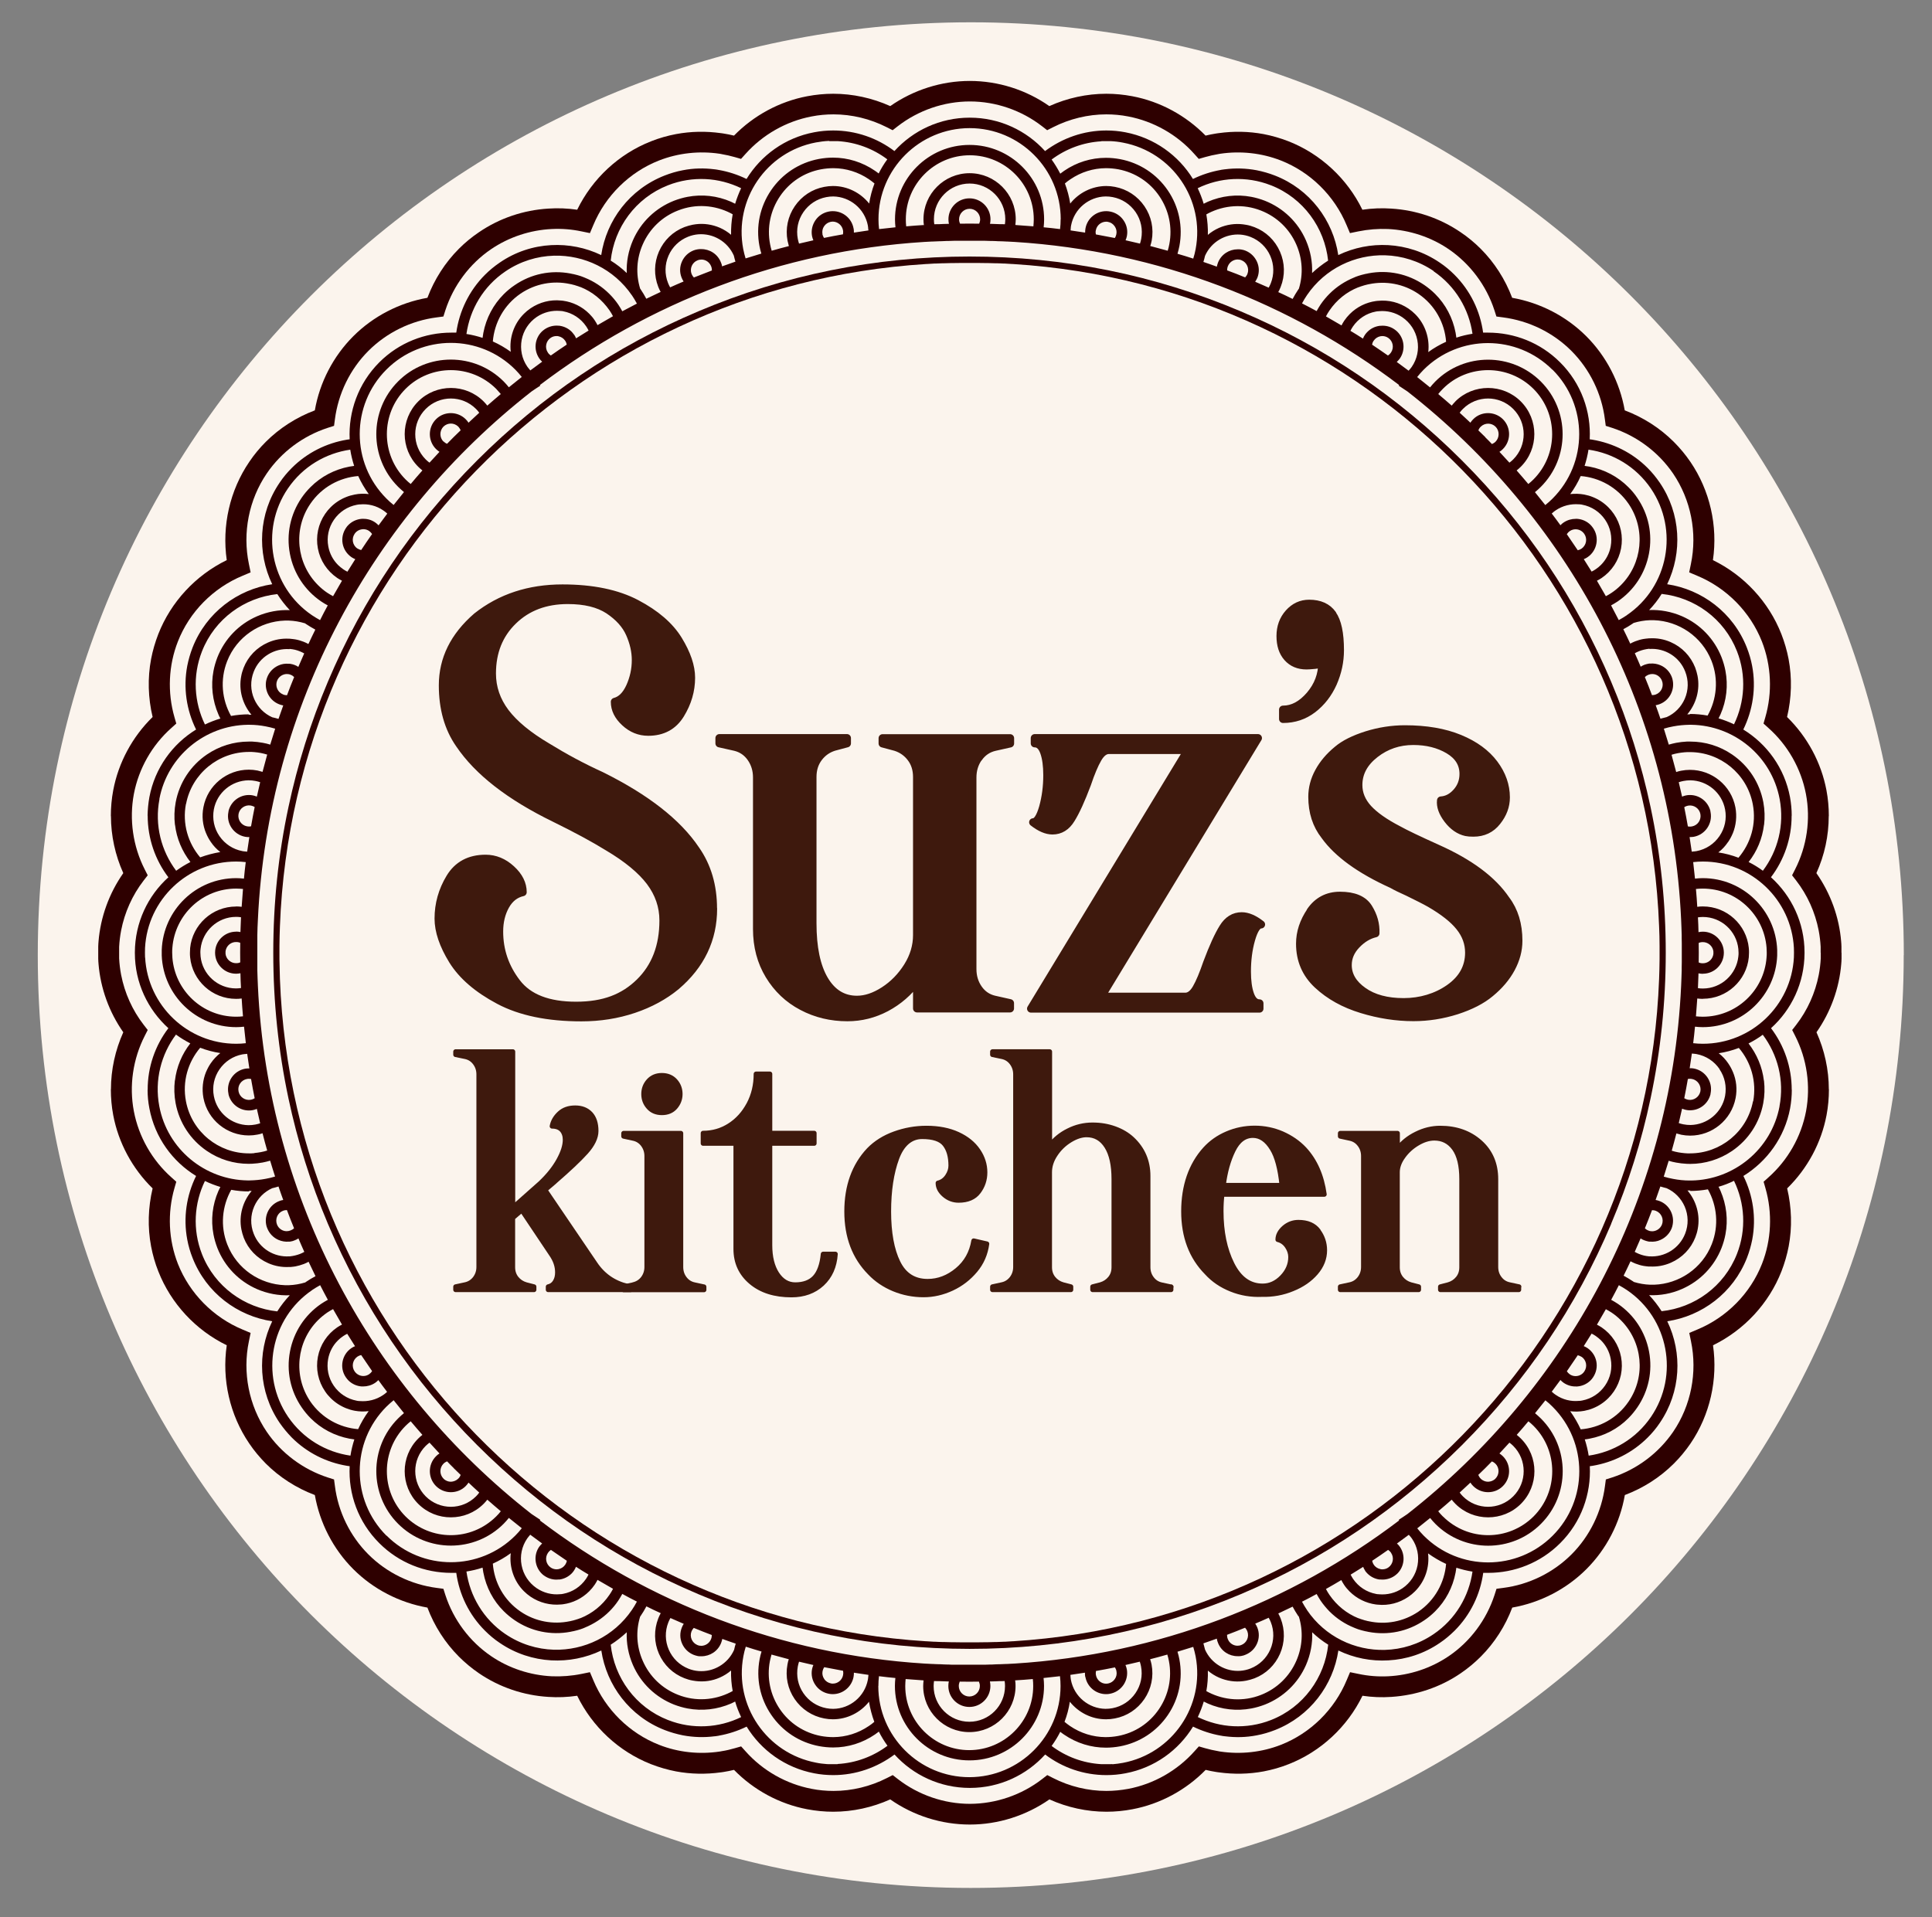
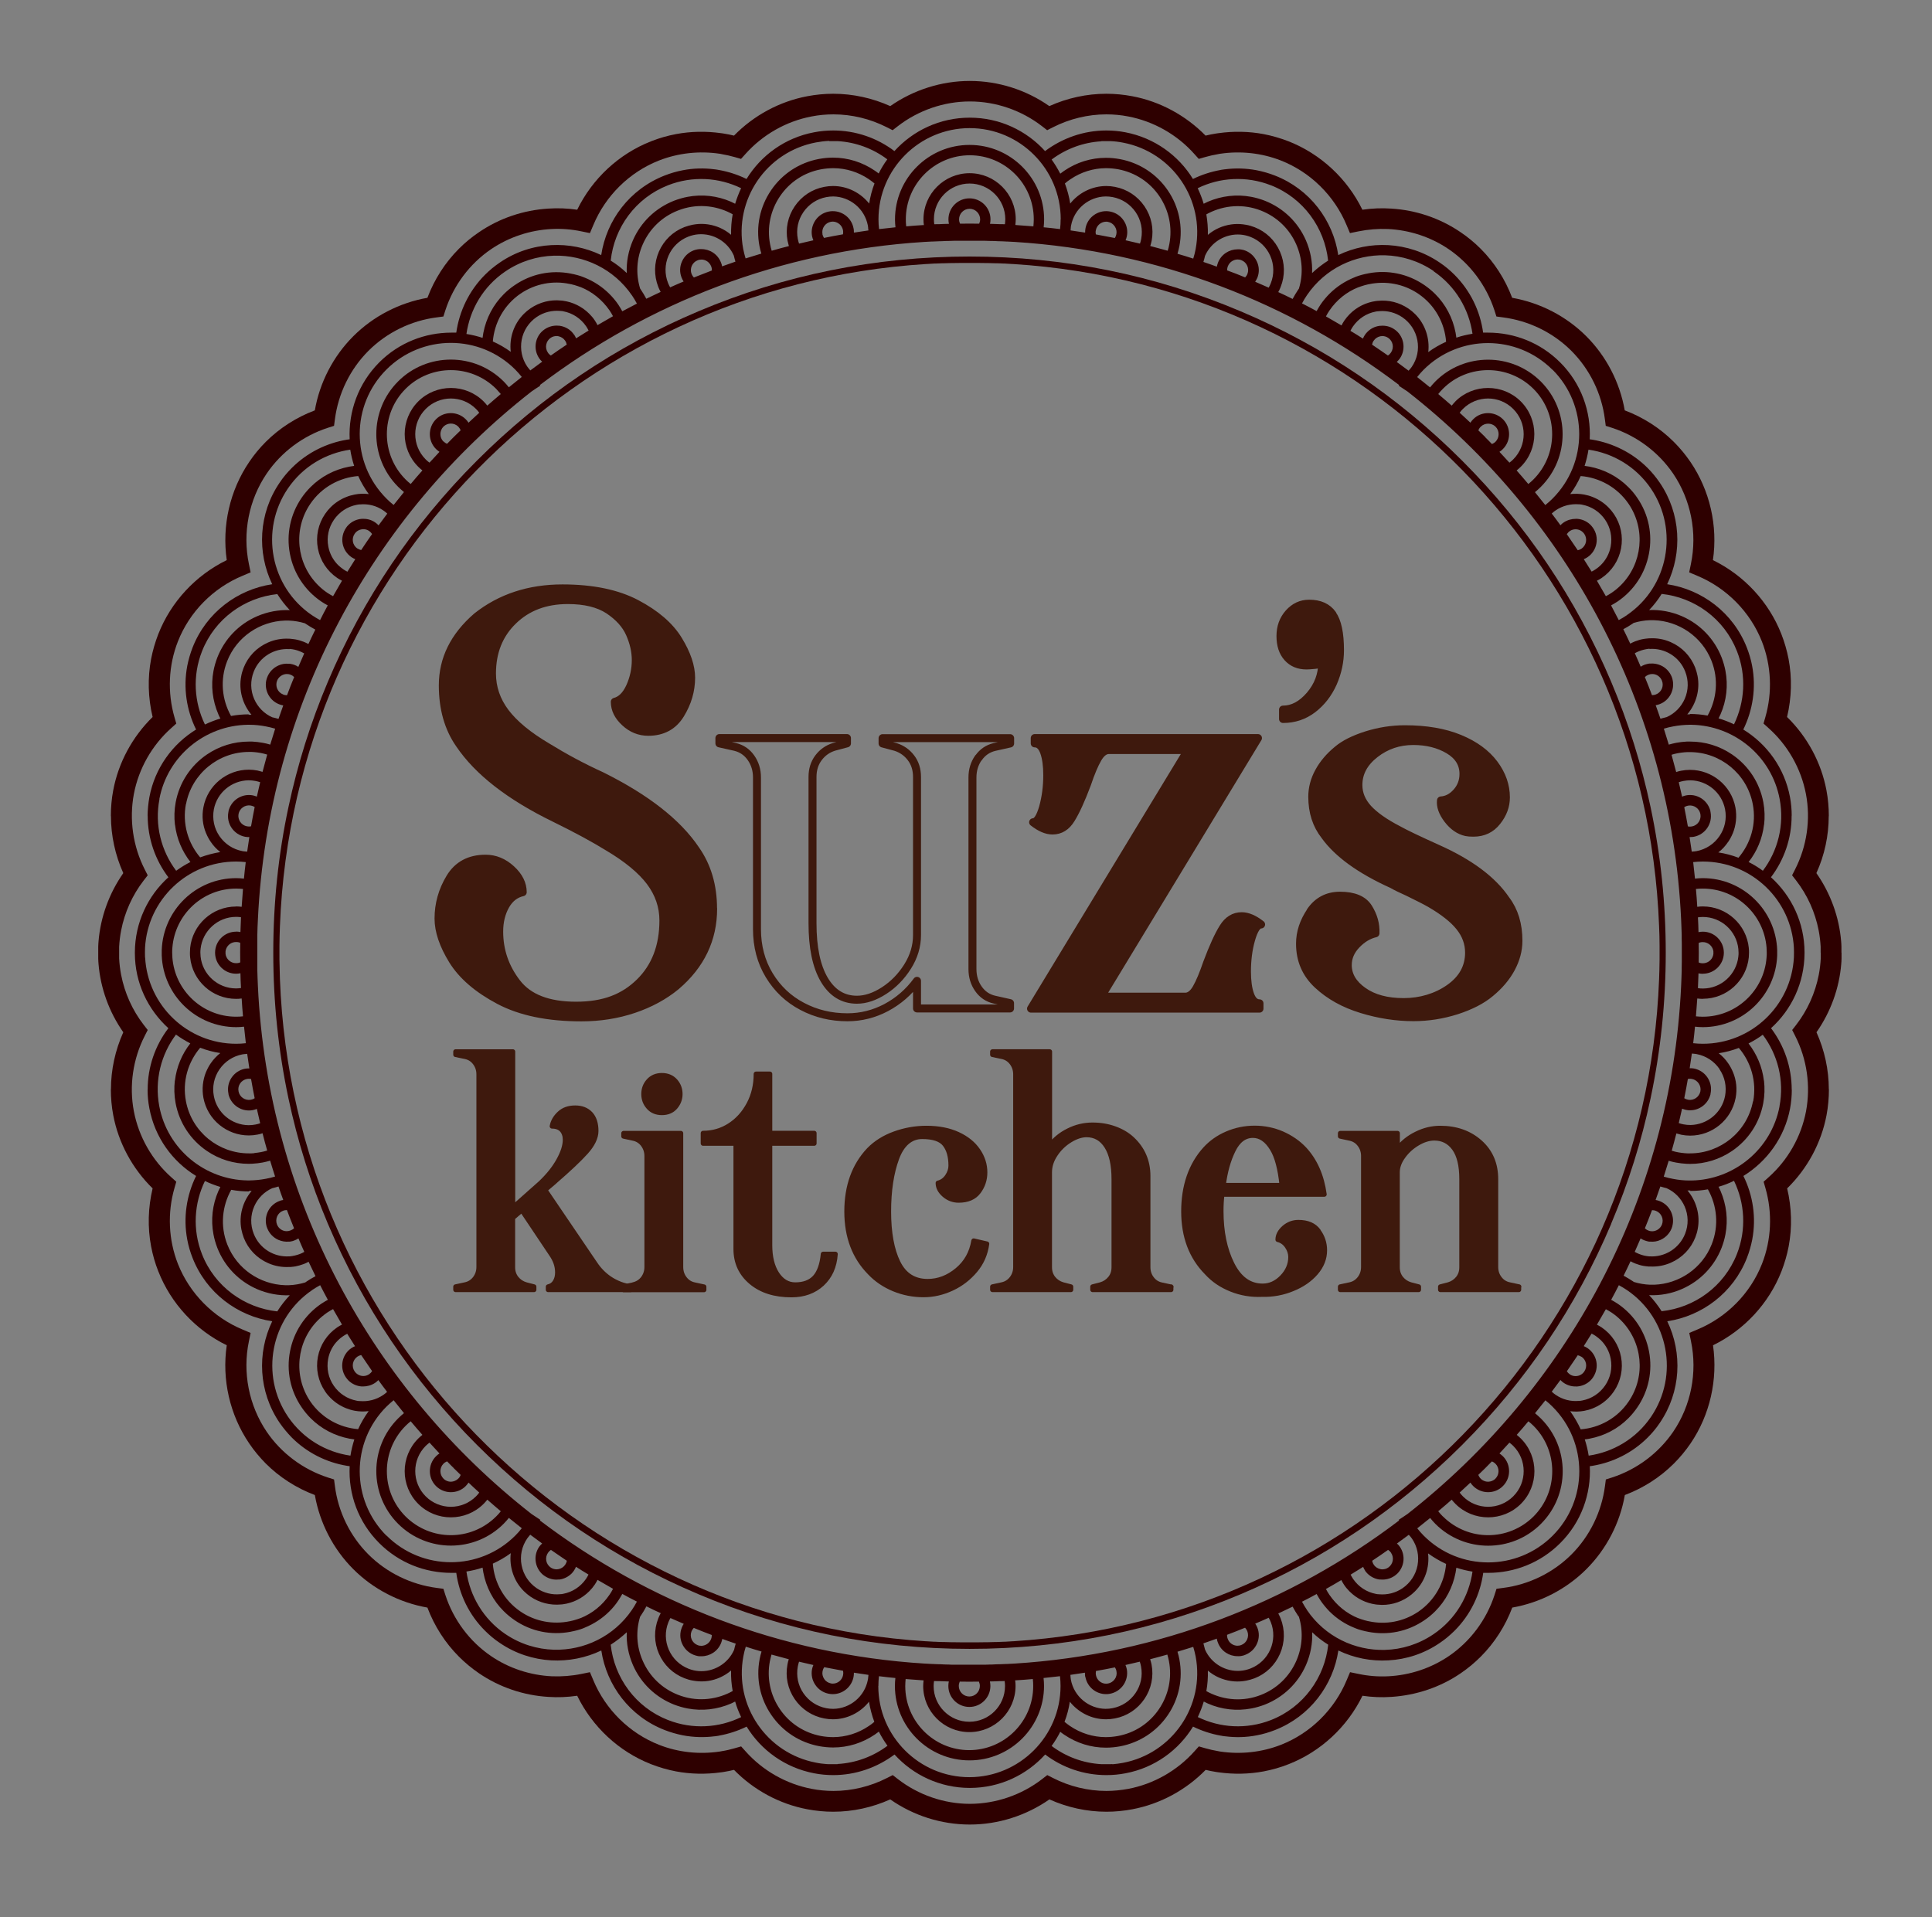
<svg xmlns="http://www.w3.org/2000/svg" id="Layer_1" viewBox="0 0 203.54 202.02">
  <rect x="0" y="0" width="203.54" height="202.02" fill="#808080" stroke="none" />
  <defs>
    <style>.cls-1{fill:#fbf4ed;}.cls-2{stroke-width:.5px;}.cls-2,.cls-3{fill:none;stroke:#3e190d;stroke-linecap:round;stroke-linejoin:round;}.cls-4{fill:#2e0000;}.cls-3{stroke-width:.84px;}.cls-5{fill:#3e190d;}</style>
  </defs>
-   <path class="cls-1" d="M200.57,100.64c0-54.29-44.01-98.29-98.29-98.29S3.98,46.35,3.98,100.64s44.01,98.29,98.29,98.29,98.29-44.01,98.29-98.29" />
  <path class="cls-4" d="M169.74,128.94c1.81-4.28,3.2-8.69,4.15-13.2,0,0,0,0,0,0,1.06-5,1.6-10.13,1.6-15.33v-.04c0-5.21-.54-10.33-1.6-15.33,0,0,0,0,0,0-.96-4.51-2.34-8.92-4.15-13.2-3.69-8.74-8.98-16.58-15.72-23.32-6.74-6.74-14.58-12.03-23.32-15.72-9.04-3.83-18.65-5.77-28.56-5.77,0,0,0,0,0,0,0,0,0,0,0,0-9.9,0-19.51,1.94-28.56,5.77-8.74,3.69-16.58,8.98-23.32,15.72-6.74,6.74-12.03,14.58-15.72,23.32-1.81,4.28-3.19,8.69-4.15,13.2,0,0,0,0,0,0-1.07,5-1.6,10.13-1.6,15.33v.04c0,5.21.54,10.33,1.6,15.33,0,0,0,0,0,0,.96,4.51,2.34,8.92,4.15,13.2,3.7,8.74,8.99,16.58,15.72,23.32,6.74,6.74,14.58,12.03,23.32,15.72,9.04,3.83,18.65,5.76,28.56,5.76h.01c9.9,0,19.51-1.94,28.56-5.76,8.74-3.69,16.58-8.99,23.32-15.72,6.74-6.74,12.03-14.58,15.72-23.32M29.44,101.1c0-.24,0-.48,0-.72s0-.48,0-.72c0-.68.03-1.37.05-2.05,0,0,0,0,0,0,1.4-37.29,31.02-67.48,68.07-69.79h.06c.27-.02.54-.04.81-.05.04,0,.08,0,.12,0,.25-.01.5-.02.75-.03.05,0,.11,0,.16,0,.24,0,.48-.02.73-.02.06,0,.11,0,.17,0,.25,0,.5-.01.75-.01.05,0,.09,0,.14,0,.29,0,.59,0,.89,0s.59,0,.89,0c.04,0,.09,0,.14,0,.25,0,.5,0,.75.01.06,0,.11,0,.17,0,.24,0,.49.01.73.02.05,0,.11,0,.16,0,.25,0,.5.02.75.03.04,0,.08,0,.12,0,.27.01.54.03.81.05.02,0,.04,0,.06,0,37.05,2.31,66.67,32.51,68.07,69.79,0,0,0,0,0,0,.03.68.05,1.36.05,2.05,0,.24,0,.48,0,.72s0,.48,0,.72c0,.69-.03,1.37-.05,2.05,0,0,0,0,0,0-1.4,37.29-31.02,67.48-68.07,69.79-.02,0-.04,0-.06,0-.27.02-.54.03-.81.05-.04,0-.08,0-.12,0-.25.01-.5.02-.75.03-.05,0-.11,0-.16,0-.24,0-.48.02-.73.02-.06,0-.11,0-.17,0-.25,0-.5,0-.75.01-.05,0-.09,0-.14,0-.3,0-.59,0-.89,0s-.59,0-.89,0c-.05,0-.09,0-.14,0-.25,0-.5,0-.75-.01-.06,0-.11,0-.17,0-.24,0-.48-.01-.73-.02-.05,0-.11,0-.16,0-.25,0-.5-.02-.75-.03-.04,0-.08,0-.12,0-.27-.01-.54-.03-.81-.05-.02,0-.04,0-.06,0-37.05-2.31-66.67-32.5-68.07-69.79,0,0,0,0,0,0-.02-.68-.04-1.36-.05-2.05" />
  <path class="cls-4" d="M194,100.38c0-.09,0-.19,0-.28,0-.02,0-.05,0-.07,0-.07,0-.15,0-.22,0-.02,0-.04,0-.06,0-.08,0-.15-.01-.23,0-.01,0-.03,0-.04,0-.08-.01-.17-.02-.25,0,0,0-.01,0-.02-.21-2.58-1.12-5.08-2.61-7.21.86-1.89,1.3-3.95,1.3-6.01,0,0,.01,0,.01,0,0-.91-.08-1.82-.25-2.72-.55-2.92-2.02-5.64-4.15-7.72.48-2.01.54-4.11.16-6.11-.17-.89-.43-1.78-.76-2.63-1.33-3.39-3.93-6.19-7.21-7.79.53-3.61-.32-7.34-2.37-10.35-.52-.76-1.1-1.46-1.75-2.11-1.45-1.45-3.23-2.59-5.17-3.32-.52-2.95-1.94-5.7-4.05-7.81-2.11-2.11-4.86-3.53-7.81-4.05-.73-1.94-1.87-3.72-3.32-5.17-.64-.64-1.35-1.23-2.11-1.74-2.17-1.48-4.7-2.33-7.3-2.49-1.01-.07-2.03-.03-3.05.12-1.6-3.28-4.4-5.88-7.78-7.21-.85-.33-1.74-.59-2.63-.76-1.55-.29-3.16-.32-4.73-.1-.03,0-.05,0-.08.01-.07.01-.13.02-.2.03-.37.06-.74.13-1.1.22-2.09-2.13-4.8-3.6-7.72-4.15-.9-.17-1.82-.26-2.72-.26h-.02c-2.05,0-4.11.45-6,1.3-2.45-1.72-5.4-2.65-8.38-2.65,0,0,0,0,0,0,0,0,0,0,0,0-2.98,0-5.93.94-8.38,2.65-1.89-.85-3.95-1.3-6-1.3h-.01c-.91,0-1.83.09-2.73.26-2.92.55-5.64,2.02-7.72,4.15-.36-.09-.73-.16-1.1-.22-.07-.01-.13-.02-.2-.03-.03,0-.05,0-.08-.01-1.58-.22-3.18-.19-4.73.1-.89.17-1.78.42-2.63.76-3.39,1.33-6.18,3.93-7.78,7.21-1.01-.15-2.04-.19-3.05-.12-2.6.16-5.14,1.01-7.3,2.49-.76.51-1.47,1.1-2.11,1.74-1.45,1.45-2.59,3.23-3.32,5.17-2.95.52-5.7,1.94-7.81,4.05-2.11,2.11-3.54,4.87-4.05,7.81-1.94.73-3.72,1.87-5.17,3.32-.64.64-1.23,1.35-1.74,2.11-2.05,3.01-2.89,6.74-2.37,10.35-3.28,1.6-5.88,4.4-7.21,7.79-.33.85-.59,1.74-.76,2.63-.38,2-.32,4.1.16,6.11-2.13,2.08-3.6,4.8-4.15,7.72-.17.9-.25,1.81-.25,2.72,0,0,0,0,.01,0,0,2.06.45,4.12,1.3,6.01-1.49,2.13-2.4,4.63-2.61,7.21,0,0,0,.01,0,.02,0,.08-.01.17-.02.25,0,.01,0,.03,0,.04,0,.08,0,.15-.01.23,0,.02,0,.04,0,.06,0,.07,0,.15,0,.22,0,.02,0,.05,0,.07,0,.09,0,.19,0,.28h0c0,.11,0,.2,0,.29,0,.02,0,.05,0,.07,0,.07,0,.15,0,.22,0,.02,0,.04,0,.06,0,.08,0,.15.01.23,0,.01,0,.03,0,.04,0,.08.01.17.02.25,0,0,0,.01,0,.02.21,2.58,1.12,5.08,2.61,7.21-.85,1.89-1.3,3.95-1.3,6.01,0,0,0,0-.01,0,0,.91.08,1.82.25,2.72.55,2.92,2.02,5.64,4.15,7.72-.48,2.01-.54,4.11-.16,6.11.17.89.42,1.78.76,2.63,1.33,3.39,3.93,6.19,7.21,7.79-.53,3.61.32,7.34,2.37,10.35.51.76,1.1,1.46,1.74,2.11,1.45,1.45,3.23,2.59,5.17,3.32.52,2.95,1.94,5.7,4.05,7.81,2.11,2.11,4.86,3.53,7.81,4.05.73,1.94,1.87,3.72,3.32,5.17.64.64,1.35,1.23,2.11,1.75,2.17,1.48,4.7,2.33,7.3,2.49,1.01.07,2.03.03,3.05-.12,1.6,3.28,4.39,5.88,7.78,7.21.85.33,1.74.59,2.63.76,1.55.29,3.15.32,4.73.1.03,0,.05,0,.08-.01.07-.01.13-.02.2-.03.37-.06.74-.13,1.1-.22,2.08,2.13,4.8,3.6,7.72,4.15.9.17,1.82.26,2.73.26h.01c2.05,0,4.11-.45,6-1.3,2.45,1.72,5.4,2.65,8.38,2.65h.01c2.98,0,5.93-.94,8.38-2.65,1.89.85,3.95,1.3,6,1.3h.02c.91,0,1.83-.09,2.72-.26,2.92-.55,5.64-2.02,7.72-4.15.36.09.73.16,1.1.22.07.01.13.02.2.03.03,0,.05,0,.08.01,1.58.22,3.18.19,4.73-.1.89-.17,1.78-.42,2.63-.76,3.39-1.33,6.18-3.93,7.78-7.21,1.01.15,2.03.19,3.05.12,2.6-.17,5.14-1.01,7.3-2.49.75-.51,1.46-1.1,2.11-1.75,1.45-1.45,2.59-3.23,3.32-5.17,2.95-.52,5.7-1.94,7.81-4.05,2.11-2.11,3.54-4.86,4.05-7.81,1.94-.73,3.72-1.87,5.17-3.32.64-.64,1.23-1.35,1.75-2.11,2.05-3.01,2.89-6.74,2.37-10.35,3.28-1.6,5.88-4.4,7.21-7.79.33-.85.59-1.74.76-2.63.38-2,.32-4.1-.16-6.11,2.13-2.08,3.6-4.8,4.15-7.72.17-.9.25-1.81.25-2.72,0,0,0,0-.01,0,0-2.06-.45-4.12-1.3-6.01,1.49-2.13,2.4-4.63,2.61-7.21,0,0,0-.01,0-.02,0-.08.01-.17.02-.25,0-.01,0-.03,0-.04,0-.08,0-.15.01-.23,0-.02,0-.04,0-.06,0-.07,0-.15,0-.22,0-.02,0-.05,0-.07,0-.09,0-.19,0-.28h0M191.82,100.38h0c0,.1,0,.19,0,.28,0,.02,0,.04,0,.06,0,.08,0,.16,0,.24,0,.01,0,.02,0,.03-.03.58-.1,1.16-.21,1.73t0,0c-.37,1.9-1.18,3.72-2.38,5.27l-.42.54.31.61c1.25,2.45,1.65,5.27,1.15,7.95-.51,2.68-1.91,5.15-3.96,6.97l-.51.46.19.66c.76,2.63.63,5.47-.36,7.99-1.22,3.11-3.71,5.64-6.83,6.93l-.83.35.18.88c.69,3.3,0,6.78-1.88,9.54-1.54,2.25-3.82,3.96-6.43,4.81l-.66.21-.09.68c-.35,2.72-1.6,5.29-3.53,7.22-1.93,1.93-4.5,3.19-7.22,3.53l-.68.09-.21.66c-.85,2.61-2.56,4.9-4.81,6.43-1.9,1.29-4.13,2.02-6.41,2.13-1.04.05-2.08-.03-3.11-.25l-.88-.18h0s-.01,0-.01,0l-.35.83c-1.29,3.11-3.82,5.6-6.93,6.82-2.02.79-4.24,1.03-6.39.71-.04,0-.08-.01-.12-.02-.03,0-.06-.01-.1-.02-.46-.08-.92-.18-1.37-.31l-.66-.19h0s-.01,0-.01,0l-.46.51c-1.82,2.04-4.29,3.45-6.97,3.96-.76.14-1.54.22-2.31.22-1.93,0-3.88-.47-5.62-1.36l-.61-.31h0s0,0,0,0l-.54.42c-2.17,1.68-4.87,2.6-7.6,2.61-2.73,0-5.43-.93-7.6-2.61l-.54-.42h0s0,0,0,0l-.61.31c-1.75.89-3.69,1.36-5.62,1.36-.77,0-1.55-.07-2.31-.22-2.67-.51-5.15-1.91-6.97-3.96l-.46-.51h-.01s0,0,0,0l-.66.19c-.45.13-.91.24-1.37.31-.03,0-.06.01-.1.02-.04,0-.08.01-.12.02-2.15.32-4.37.09-6.39-.71-3.11-1.22-5.64-3.71-6.93-6.82l-.35-.83h-.01s0,0,0,0l-.88.18c-1.03.21-2.08.29-3.12.25-2.28-.11-4.52-.84-6.41-2.13-2.25-1.53-3.96-3.82-4.81-6.43l-.21-.66-.68-.09c-2.72-.35-5.29-1.6-7.22-3.53-1.93-1.93-3.19-4.5-3.53-7.22l-.09-.68-.66-.21c-2.61-.85-4.9-2.56-6.43-4.81-1.88-2.77-2.57-6.25-1.88-9.54l.18-.88-.83-.35c-3.11-1.29-5.6-3.82-6.83-6.93-.99-2.53-1.12-5.36-.36-7.99l.19-.66-.51-.46c-2.04-1.81-3.45-4.29-3.96-6.97-.51-2.68-.1-5.5,1.15-7.95l.31-.61-.42-.54c-1.2-1.55-2.01-3.36-2.38-5.27t0,0c-.11-.57-.18-1.15-.21-1.73,0-.01,0-.02,0-.03,0-.08,0-.16,0-.24,0-.02,0-.04,0-.06,0-.09,0-.19,0-.28h0c0-.1,0-.19,0-.28,0-.02,0-.04,0-.06,0-.08,0-.16,0-.24,0-.01,0-.02,0-.03.03-.58.1-1.16.21-1.73t0,0c.37-1.9,1.18-3.72,2.38-5.27l.42-.54-.31-.61c-1.25-2.45-1.65-5.27-1.15-7.95.51-2.68,1.91-5.15,3.96-6.97l.51-.46-.19-.66c-.76-2.63-.63-5.47.36-7.99,1.22-3.11,3.71-5.64,6.83-6.93l.83-.35-.18-.88c-.69-3.3,0-6.78,1.88-9.54,1.54-2.26,3.82-3.96,6.43-4.81l.66-.21.09-.68c.35-2.72,1.6-5.29,3.53-7.22,1.93-1.93,4.5-3.19,7.22-3.53l.68-.09.21-.66c.85-2.61,2.56-4.9,4.81-6.43,1.9-1.29,4.13-2.02,6.41-2.13,1.04-.05,2.08.03,3.12.25l.88.18h0s.01,0,.01,0l.35-.83c1.29-3.11,3.82-5.6,6.93-6.82,2.02-.79,4.24-1.03,6.39-.71.04,0,.08.01.12.02.03,0,.06.01.09.02.46.08.92.18,1.37.31l.66.19h0s.01,0,.01,0l.46-.51c1.82-2.04,4.29-3.45,6.97-3.96.76-.15,1.54-.22,2.31-.22,1.93,0,3.87.47,5.62,1.36l.61.31h0s0,0,0,0l.54-.42c2.17-1.68,4.87-2.61,7.6-2.61,2.73,0,5.43.93,7.6,2.61l.54.42h0s0,0,0,0l.61-.31c1.75-.89,3.7-1.36,5.62-1.36.77,0,1.55.07,2.31.22,2.67.51,5.15,1.91,6.97,3.96l.46.51h.01s0,0,0,0l.66-.19c.45-.13.91-.23,1.37-.31.03,0,.06-.01.1-.02.04,0,.08-.01.12-.02,2.15-.32,4.37-.08,6.39.71,3.11,1.22,5.64,3.71,6.93,6.82l.35.83h.01s0,0,0,0l.88-.18c1.03-.21,2.08-.29,3.11-.25,2.28.11,4.52.84,6.41,2.13,2.25,1.54,3.96,3.82,4.81,6.43l.21.66.68.09c2.73.35,5.29,1.6,7.22,3.53,1.93,1.93,3.19,4.5,3.53,7.22l.09.68.66.21c2.61.85,4.89,2.56,6.43,4.81,1.88,2.77,2.57,6.24,1.88,9.54l-.18.88.83.35c3.11,1.29,5.6,3.82,6.83,6.93.99,2.53,1.12,5.36.36,7.99l-.19.66.51.46c2.04,1.81,3.45,4.29,3.96,6.97.51,2.68.1,5.5-1.15,7.95l-.31.61.42.54c1.2,1.55,2.01,3.36,2.38,5.27t0,0c.11.57.18,1.15.21,1.73,0,.01,0,.02,0,.03,0,.08,0,.16,0,.24,0,.02,0,.04,0,.06,0,.09,0,.19,0,.28h0Z" />
  <path class="cls-4" d="M186.57,92.44c1.39-1.83,2.19-4.1,2.18-6.49,0,0,0,0,.01,0,0-.65-.06-1.3-.18-1.96-.58-3.08-2.44-5.6-4.92-7.12,1-2.04,1.37-4.39.93-6.71-.12-.65-.31-1.29-.56-1.93-1.45-3.69-4.73-6.12-8.39-6.67,1.61-3.34,1.45-7.42-.78-10.7-.39-.57-.81-1.08-1.28-1.55-1.61-1.61-3.65-2.61-5.81-2.98-.05,0-.1-.01-.14-.02-.05,0-.1-.02-.15-.02.15-2.92-.89-5.89-3.12-8.11-2.09-2.09-4.84-3.13-7.58-3.13-.05,0-.1,0-.15,0-.04,0-.08,0-.11,0-.09,0-.18,0-.27,0-.31-2.27-1.34-4.42-3.02-6.1-.47-.47-.98-.9-1.55-1.28-1.67-1.14-3.54-1.73-5.42-1.84-1.81-.1-3.63.26-5.27,1.05-.55-3.66-2.98-6.94-6.67-8.38-.64-.25-1.28-.43-1.93-.56-1.12-.21-2.24-.24-3.33-.1,0,0-.02,0-.02,0-.07.01-.14.02-.21.03-.02,0-.04,0-.07.01-.05,0-.11.02-.16.03-1.01.18-2,.5-2.92.95-1.52-2.48-4.05-4.33-7.12-4.92-.67-.13-1.34-.19-2-.19h-.01c-2.37,0-4.62.8-6.45,2.17-1.96-2.16-4.79-3.52-7.93-3.52h-.01c-3.14,0-5.97,1.36-7.93,3.52-1.82-1.38-4.07-2.17-6.45-2.17h-.01c-.66,0-1.33.06-2,.19-3.08.58-5.6,2.44-7.12,4.92-.92-.45-1.9-.77-2.92-.95-.05,0-.11-.02-.16-.03-.02,0-.04,0-.07-.01-.07-.01-.14-.02-.21-.03,0,0-.02,0-.02,0-1.09-.14-2.22-.12-3.33.1-.65.12-1.29.31-1.93.56-3.69,1.45-6.12,4.72-6.67,8.38-1.64-.79-3.46-1.15-5.27-1.05-1.88.1-3.76.7-5.42,1.84-.57.39-1.08.81-1.55,1.28-1.68,1.68-2.71,3.84-3.03,6.1-.09,0-.18,0-.27,0-.04,0-.08,0-.11,0-.05,0-.1,0-.15,0-2.74,0-5.49,1.04-7.58,3.13-2.22,2.23-3.26,5.19-3.12,8.11-.05,0-.1.02-.15.02-.05,0-.1.01-.14.02-2.16.36-4.2,1.37-5.81,2.98-.47.47-.9.98-1.28,1.55-2.23,3.27-2.39,7.36-.78,10.7-3.66.55-6.94,2.98-8.39,6.67-.25.64-.43,1.28-.56,1.93-.44,2.32-.08,4.67.93,6.71-2.48,1.52-4.34,4.05-4.92,7.12-.12.66-.18,1.32-.19,1.96,0,0,0,0,.01,0,0,2.39.79,4.66,2.18,6.49-2.16,1.95-3.52,4.77-3.53,7.91,0,.01,0,.02,0,.04s0,.02,0,.04c0,3.13,1.37,5.95,3.53,7.91-1.39,1.83-2.19,4.1-2.18,6.49,0,0,0,0-.01,0,0,.65.06,1.3.19,1.96.58,3.08,2.44,5.6,4.92,7.12-1.01,2.04-1.37,4.39-.93,6.71.12.65.31,1.3.56,1.93,1.45,3.69,4.73,6.12,8.39,6.67-1.61,3.34-1.45,7.42.78,10.7.39.56.82,1.08,1.28,1.55,1.61,1.61,3.65,2.62,5.81,2.98.05,0,.1.01.14.02.05,0,.1.02.15.02-.15,2.92.89,5.89,3.12,8.11,2.09,2.09,4.83,3.13,7.58,3.13.05,0,.1,0,.15,0,.04,0,.08,0,.11,0,.09,0,.18,0,.27,0,.31,2.26,1.34,4.42,3.03,6.1.47.47.98.9,1.55,1.28,1.67,1.14,3.54,1.73,5.42,1.84,1.82.1,3.64-.26,5.28-1.04.55,3.66,2.98,6.94,6.67,8.38.64.25,1.28.43,1.93.56,1.12.21,2.24.24,3.33.1,0,0,.02,0,.02,0,.07,0,.15-.02.22-.03.02,0,.05,0,.07-.01.05,0,.11-.02.16-.03,1.01-.18,1.99-.5,2.91-.95,1.52,2.48,4.04,4.33,7.12,4.92.67.13,1.34.19,2,.19h.01c2.37,0,4.62-.8,6.45-2.17,1.96,2.16,4.79,3.52,7.93,3.52h.01c3.14,0,5.97-1.36,7.93-3.52,1.82,1.38,4.07,2.17,6.45,2.17h.01c.66,0,1.33-.06,2-.19,3.08-.58,5.6-2.44,7.12-4.92.92.45,1.9.77,2.91.95.05,0,.11.02.16.03.02,0,.04,0,.07.01.07.01.14.02.22.03,0,0,.01,0,.02,0,1.09.14,2.21.12,3.33-.1.65-.12,1.29-.31,1.93-.56,3.69-1.45,6.12-4.73,6.67-8.38,1.64.79,3.46,1.15,5.27,1.04,1.88-.1,3.76-.7,5.42-1.84.57-.38,1.08-.82,1.55-1.28,1.68-1.68,2.71-3.84,3.02-6.1.09,0,.18,0,.27,0,.04,0,.08,0,.11,0,.05,0,.1,0,.15,0,2.74,0,5.49-1.04,7.58-3.13,2.23-2.22,3.26-5.19,3.12-8.11.05,0,.1-.02.15-.02.05,0,.1-.01.14-.02,2.16-.36,4.2-1.37,5.81-2.98.47-.47.9-.98,1.28-1.55,2.23-3.28,2.39-7.36.78-10.7,3.66-.55,6.94-2.98,8.39-6.67.25-.64.43-1.28.56-1.93.44-2.32.08-4.67-.93-6.71,2.48-1.53,4.34-4.05,4.92-7.12.12-.66.18-1.32.18-1.96h-.01c0-2.39-.79-4.66-2.18-6.49,2.16-1.95,3.52-4.77,3.53-7.91,0-.01,0-.02,0-.04s0-.02,0-.04c0-3.13-1.37-5.95-3.53-7.91M185.72,91.75c-.47-.35-.98-.66-1.5-.92.88-1.12,1.45-2.47,1.62-3.92,0,0,0,0,.01,0,.09-.77.07-1.57-.08-2.38-.39-2.06-1.56-3.85-3.29-5.03-1.32-.9-2.84-1.36-4.4-1.36-.13,0-.26,0-.38,0-.37.02-.74.06-1.11.13-.27.05-.52.12-.78.19-.17-.56-.34-1.12-.52-1.68.32-.1.65-.18.99-.24.57-.11,1.14-.16,1.7-.17.07,0,.15,0,.22,0h0c4.46.07,8.43,3.26,9.29,7.82.52,2.76-.2,5.47-1.76,7.55M184.68,116.04c-.61,3.23-3.45,5.49-6.62,5.49-.02,0-.04,0-.06,0-.08,0-.16,0-.23,0-.1,0-.2-.01-.3-.02h0c-.22-.02-.44-.05-.67-.09-.23-.04-.46-.1-.68-.17.17-.6.33-1.21.49-1.82.17.05.35.1.53.14.3.06.61.09.91.09h.02c2.29,0,4.33-1.63,4.78-3.96.18-.94.08-1.88-.28-2.74,0,0,0,0,0,.01-.13-.32-.29-.62-.49-.91-.28-.42-.62-.78-1.01-1.08.73-.11,1.44-.3,2.12-.56,1.28,1.5,1.9,3.55,1.51,5.64M117.19,185.88c-.07,0-.14,0-.21.01-.03,0-.06,0-.08,0-.04,0-.09,0-.13,0-.11,0-.22,0-.33,0-.07,0-.14,0-.2,0s-.13,0-.2,0c0,0,0,0-.01,0-1.93-.11-3.74-.79-5.24-1.92.34-.47.65-.97.91-1.49.13.1.27.21.41.3,1.32.9,2.84,1.37,4.4,1.37h.01c.49,0,.99-.05,1.48-.14,2.06-.39,3.85-1.56,5.03-3.29,1.18-1.73,1.61-3.82,1.22-5.88-.05-.27-.12-.54-.2-.8.55-.17,1.11-.34,1.66-.51.1.32.18.65.25.99.99,5.2-2.44,10.24-7.65,11.23-.38.07-.75.12-1.12.15M88.24,185.89c-.07,0-.13,0-.2,0s-.13,0-.2,0c-.11,0-.22,0-.33,0-.04,0-.09,0-.13,0-.03,0-.05,0-.08,0-.07,0-.14,0-.21-.01-.37-.03-.75-.07-1.12-.15-5.21-.99-8.64-6.03-7.65-11.23.06-.34.15-.67.25-.99.55.18,1.11.35,1.66.51-.08.26-.15.53-.2.8-.39,2.06.04,4.15,1.23,5.88,1.18,1.73,2.97,2.9,5.03,3.29.49.09.99.14,1.48.14h.01c1.56,0,3.08-.47,4.4-1.37.14-.1.28-.2.41-.3.26.52.57,1.02.91,1.49-1.5,1.12-3.31,1.81-5.24,1.92,0,0-.01,0-.01,0M26.8,121.51c-.1,0-.2.01-.3.02-.08,0-.15,0-.23,0-.02,0-.04,0-.06,0-3.17,0-6.01-2.26-6.62-5.49-.4-2.09.22-4.13,1.5-5.64.68.26,1.38.45,2.12.56-.38.3-.73.67-1.01,1.08-.2.29-.36.6-.49.91,0,0,0-.01,0-.01-.35.86-.45,1.81-.28,2.74.44,2.33,2.49,3.96,4.78,3.96h.01c.3,0,.6-.03.91-.09.18-.03.36-.08.53-.14.15.61.32,1.22.49,1.82-.22.07-.45.13-.68.17-.22.04-.44.07-.66.09h0M19.6,84.72c.61-3.23,3.45-5.49,6.62-5.49h.06c.08,0,.15,0,.23,0,.1,0,.2.01.3.02h0c.22.02.44.05.66.09.23.04.46.11.68.17-.17.61-.33,1.21-.49,1.82-.17-.05-.35-.1-.53-.14-.31-.06-.61-.09-.91-.09h-.01c-2.29,0-4.34,1.63-4.78,3.96-.18.94-.08,1.88.28,2.74,0,0,0,0,0-.01.13.32.29.62.49.91.28.42.62.78,1.01,1.08-.73.12-1.44.31-2.12.56-1.28-1.5-1.9-3.55-1.5-5.64M87.37,14.87s.09,0,.13,0c.11,0,.22,0,.33,0,.07,0,.14,0,.2,0,.07,0,.13,0,.2,0,0,0,0,0,.01,0,1.92.11,3.74.79,5.24,1.92-.35.47-.65.97-.91,1.49-.13-.1-.27-.21-.41-.3-1.32-.9-2.84-1.37-4.4-1.37h-.01c-.49,0-.99.05-1.48.14-2.06.39-3.85,1.56-5.03,3.29-1.18,1.73-1.62,3.82-1.23,5.88.05.27.12.54.2.8-.56.17-1.11.34-1.66.51-.1-.32-.18-.65-.25-.99-.99-5.21,2.44-10.24,7.65-11.23.45-.08.89-.14,1.33-.16.03,0,.05,0,.08,0M116.03,14.87c.07,0,.13,0,.2,0,.07,0,.14,0,.2,0,.11,0,.22,0,.33,0,.05,0,.09,0,.14,0,.03,0,.05,0,.08,0,.44.02.89.07,1.33.16,5.21.99,8.64,6.02,7.65,11.23-.06.34-.15.67-.25.99-.55-.18-1.1-.35-1.66-.51.08-.26.14-.53.2-.8.39-2.06-.04-4.15-1.22-5.88-1.18-1.73-2.97-2.9-5.03-3.29-.49-.09-.99-.14-1.48-.14h-.01c-1.56,0-3.09.47-4.4,1.37-.14.1-.28.2-.41.3-.27-.52-.57-1.02-.91-1.49,1.5-1.12,3.31-1.81,5.24-1.92,0,0,0,0,.01,0M179.14,114.99c-.12.6-.7,1-1.3.89-.14-.03-.28-.08-.4-.16.14-.67.26-1.35.38-2.03.14-.03.29-.03.43,0,.6.11,1,.7.89,1.3M177.44,85.05c.12-.08.25-.13.4-.16.6-.11,1.19.28,1.3.89.11.6-.28,1.19-.89,1.3-.14.03-.29.03-.43,0-.12-.68-.24-1.35-.38-2.02M155.2,44.18c-.11.11-.21.23-.29.36-.38-.35-.75-.71-1.13-1.05.1-.14.21-.28.34-.4.73-.73,1.69-1.1,2.65-1.1.96,0,1.92.37,2.65,1.1,1.47,1.47,1.47,3.85,0,5.32-.13.13-.26.24-.4.34-.35-.38-.7-.76-1.05-1.14.13-.08.26-.18.37-.3.86-.86.86-2.27,0-3.13-.43-.43-1-.65-1.57-.65-.57,0-1.14.21-1.57.65M153.33,42.3c-.14.14-.27.29-.39.44-.47-.41-.94-.82-1.42-1.22.15-.19.31-.37.49-.55,1.31-1.32,3.04-1.97,4.77-1.97,1.73,0,3.45.66,4.77,1.97,2.63,2.63,2.63,6.92,0,9.55-.17.17-.35.33-.54.48-.4-.48-.82-.96-1.23-1.43,0,0,0,0,0,0,0,0,0,0,0,0,.15-.12.3-.25.44-.39,1.9-1.9,1.9-4.98,0-6.88-.95-.95-2.2-1.42-3.45-1.42-1.25,0-2.5.47-3.45,1.42M156.48,46.06c-.24-.24-.49-.48-.73-.71.05-.14.13-.28.25-.39.21-.21.5-.32.78-.32.28,0,.57.11.78.32.43.43.43,1.14,0,1.58-.11.11-.24.19-.38.25-.23-.24-.46-.48-.7-.71M181.05,75.7c.07-.14.14-.28.21-.43.64-1.46.81-3.05.52-4.58-.09-.48-.23-.96-.41-1.43-.77-1.95-2.25-3.49-4.17-4.33-1.11-.48-2.29-.7-3.46-.65.5-.52.95-1.1,1.32-1.7,3.45.37,6.58,2.59,7.93,6.03,1.02,2.6.82,5.38-.31,7.71-.52-.25-1.07-.46-1.63-.63M171.4,64.82c-.28.19-.57.36-.86.52-.27-.52-.54-1.03-.81-1.55.24-.13.47-.27.7-.42,1.73-1.18,2.9-2.97,3.29-5.03.39-2.06-.04-4.15-1.23-5.88-.28-.42-.6-.8-.95-1.14-1.1-1.1-2.51-1.85-4.08-2.15-.17-.03-.35-.06-.52-.08.18-.56.32-1.13.41-1.71,2.58.37,4.99,1.78,6.57,4.09,2.98,4.38,1.85,10.37-2.53,13.35M171.57,53.08c1.85,2.72,1.44,6.33-.8,8.57-.29.29-.62.57-.98.81-.2.14-.4.25-.61.36-.31-.55-.62-1.09-.94-1.63.17-.09.34-.18.5-.29,1.07-.73,1.8-1.84,2.04-3.11.24-1.28-.03-2.57-.76-3.64-.18-.26-.37-.49-.58-.7-.47-.47-1.02-.83-1.62-1.07-.29-.12-.6-.21-.92-.27-.49-.09-.98-.1-1.47-.05.44-.6.81-1.24,1.1-1.9,1.96.16,3.84,1.17,5.04,2.92M165.07,56.28c.08-.12.18-.23.31-.32.19-.13.4-.19.61-.19.36,0,.7.17.92.49.35.51.21,1.2-.29,1.55-.12.08-.26.14-.4.17-.38-.57-.76-1.13-1.15-1.69M166.85,58.92c.14-.06.28-.12.4-.21.49-.33.82-.84.93-1.42.11-.58-.01-1.17-.35-1.66-.08-.12-.17-.22-.26-.32-.38-.38-.88-.6-1.4-.64-.04,0-.07,0-.11,0-.02,0-.03,0-.05,0-.44,0-.88.12-1.27.38-.12.08-.23.17-.32.27,0,0-.02.02-.02.03-.3-.42-.61-.83-.92-1.24,0,0,.02-.02.03-.03.07-.05.14-.11.2-.17.06-.04.12-.09.18-.13.75-.51,1.62-.71,2.46-.64.02,0,.04,0,.05,0,.04,0,.08,0,.11.01.06,0,.12.02.18.03.99.19,1.84.75,2.41,1.58.57.83.77,1.83.59,2.82-.14.75-.5,1.42-1.03,1.95-.17.17-.35.32-.55.45-.14.1-.29.18-.43.25-.27-.44-.55-.88-.83-1.32M173.77,68.38s0,0,.01,0c1.6-.11,3.15.81,3.76,2.38.37.94.35,1.96-.05,2.88-.38.86-1.05,1.54-1.9,1.92-.22.05-.44.11-.66.17-.16-.48-.33-.95-.5-1.42.14-.03.29-.06.43-.12,1.01-.39,1.56-1.45,1.37-2.47-.02-.13-.06-.27-.11-.4-.22-.55-.63-.98-1.18-1.22-.35-.15-.72-.21-1.08-.18-.03,0-.05,0-.08,0,0,0-.02,0-.02,0-.04,0-.08.01-.12.02-.13.03-.27.06-.4.11-.14.06-.27.12-.39.2-.2-.48-.41-.95-.62-1.42.15-.08.3-.16.46-.22.34-.13.69-.21,1.04-.25.02,0,.03,0,.05,0M174.04,73.25c-.24-.64-.49-1.28-.75-1.91.1-.1.23-.18.37-.24.13-.05.27-.08.41-.08.44,0,.85.27,1.02.71.23.57-.06,1.22-.63,1.44-.1.04-.21.07-.32.07-.03,0-.06,0-.1,0M178.05,75.27c-.1,0-.19,0-.29,0,.93-1.1,1.36-2.58,1.08-4.05-.06-.29-.14-.59-.25-.88-.48-1.21-1.39-2.16-2.58-2.68-.7-.31-1.45-.44-2.2-.4-.02,0-.04,0-.05,0-.04,0-.08,0-.13.01-.05,0-.1.01-.16.02-.01,0-.02,0-.04,0-.1.01-.19.03-.29.04-.29.05-.59.14-.88.25-.18.07-.34.15-.51.24-.24-.51-.48-1.02-.73-1.52.34-.18.68-.38,1-.6.03-.02.05-.04.08-.06.56-.17,1.14-.27,1.71-.29.02,0,.05,0,.07,0,.05,0,.1,0,.15,0,.07,0,.14,0,.21,0h0c2.61.09,5.05,1.7,6.07,4.28.77,1.96.55,4.06-.41,5.77-.61-.11-1.23-.17-1.87-.17h-.01M163.56,38.95c3.75,3.75,3.75,9.84,0,13.59-.24.24-.5.47-.76.68-.36-.46-.72-.91-1.09-1.36.21-.17.42-.36.62-.56,3.06-3.06,3.06-8.04,0-11.1-1.53-1.53-3.55-2.3-5.56-2.3-2.01,0-4.03.76-5.56,2.3-.2.2-.38.41-.55.62-.45-.37-.9-.73-1.36-1.09.21-.27.44-.52.68-.77,1.87-1.87,4.33-2.81,6.78-2.81,2.46,0,4.92.94,6.79,2.81M144.55,36.31c.03-.15.08-.29.17-.41.17-.25.42-.41.71-.47.07-.01.14-.02.2-.02.21,0,.43.06.62.19.51.35.64,1.04.29,1.55-.08.12-.19.23-.32.31-.55-.39-1.12-.77-1.68-1.15M147.17,38.12c.11-.11.22-.22.31-.35.61-.89.47-2.08-.26-2.81-.1-.1-.2-.18-.32-.26-.43-.3-.95-.42-1.46-.37-.02,0-.04,0-.06,0-.02,0-.05,0-.08.01-.46.07-.89.28-1.23.62-.1.1-.19.2-.27.32-.09.13-.15.26-.21.4-.43-.28-.87-.55-1.32-.82.08-.15.16-.31.26-.45.57-.83,1.42-1.39,2.41-1.58.06-.01.12-.02.18-.03.01,0,.03,0,.04,0,.04,0,.08,0,.12-.01.84-.08,1.71.13,2.46.64.83.57,1.39,1.42,1.58,2.41.19.99-.02,1.99-.59,2.82-.04.06-.09.11-.13.17-.07.08-.13.15-.2.23h0c-.41-.31-.83-.62-1.25-.92M139.69,33.34c.11-.21.23-.42.37-.62.76-1.12,1.81-1.96,3.04-2.45,0,0,.01,0,.02,0,.09-.04.18-.07.27-.1.02,0,.05-.02.07-.02.07-.02.15-.05.22-.07.03-.01.07-.02.1-.03.06-.02.13-.04.2-.05.04-.01.08-.02.12-.03.05-.01.1-.02.15-.03,1.73-.36,3.61-.05,5.18,1.02,1.76,1.2,2.77,3.08,2.92,5.05-.66.3-1.29.66-1.88,1.09.17-1.45-.32-2.94-1.38-4-.21-.21-.45-.41-.7-.58-.96-.65-2.09-.94-3.23-.82,0,0-.01,0-.02,0-.06,0-.12.01-.18.02-1.03.14-2,.61-2.76,1.37-.21.21-.41.45-.58.7-.11.16-.2.33-.29.5-.54-.32-1.08-.63-1.62-.94M151.03,28.58c2.32,1.58,3.73,4.01,4.1,6.59-.57.09-1.14.22-1.7.41-.02-.17-.05-.34-.08-.52-.3-1.57-1.05-2.98-2.15-4.08-.35-.35-.73-.66-1.15-.95-1.73-1.18-3.82-1.62-5.88-1.23-.06.01-.12.03-.18.04-.05.01-.11.02-.16.03-.05.01-.11.03-.16.04-.07.02-.14.04-.2.05-.05.01-.09.03-.14.04-.08.02-.15.05-.23.07-.04.01-.07.03-.11.04-.09.03-.18.06-.26.1-.02,0-.05.02-.07.03-.95.39-1.84.96-2.59,1.71-.34.34-.66.72-.94,1.13-.15.23-.29.46-.42.7-.51-.28-1.03-.55-1.54-.81.16-.3.33-.59.53-.88,1.91-2.8,5.05-4.27,8.21-4.19,1.77.05,3.55.59,5.13,1.66M129.28,28.49c0-.15.02-.29.08-.44.17-.43.57-.69,1-.71.14,0,.29.02.43.08.57.22.85.87.63,1.44-.05.14-.14.26-.24.37-.63-.26-1.26-.51-1.9-.74M132.24,29.68c.08-.13.16-.26.22-.4.22-.55.21-1.15-.03-1.69-.24-.54-.67-.96-1.22-1.18-.13-.05-.26-.09-.4-.11-.08-.02-.17-.02-.25-.03-.04,0-.07,0-.11,0-.02,0-.04,0-.06,0-.89,0-1.73.53-2.07,1.4-.05.13-.09.27-.12.4,0,.01,0,.02,0,.03-.47-.17-.94-.34-1.42-.5.07-.21.12-.43.17-.64.66-1.49,2.18-2.36,3.74-2.24.36.03.72.11,1.07.25.93.37,1.67,1.08,2.07,2,.4.92.42,1.94.05,2.88-.06.16-.14.31-.22.46-.47-.21-.95-.42-1.42-.62M134.67,30.77c.09-.17.18-.34.25-.53.48-1.21.45-2.53-.07-3.72-.52-1.19-1.47-2.11-2.68-2.58-.29-.11-.58-.2-.88-.25-.11-.02-.21-.04-.32-.05-.86-.11-1.73.02-2.54.37-.43.19-.83.44-1.18.74.02-.73-.04-1.46-.16-2.16.07-.04.15-.08.22-.12,1.66-.85,3.67-1.02,5.54-.28,1.68.66,3,1.93,3.72,3.58.65,1.49.74,3.12.27,4.65-.02.03-.04.05-.06.08-.22.33-.42.66-.6,1-.5-.25-1-.49-1.51-.72M133.89,19.52c3.44,1.35,5.66,4.49,6.03,7.94-.6.38-1.16.82-1.69,1.31.05-1.17-.17-2.34-.65-3.45-.84-1.92-2.38-3.4-4.33-4.17-.47-.18-.95-.32-1.43-.41-1.53-.29-3.12-.11-4.58.52-.13.06-.26.12-.39.19-.01,0-.03.01-.04.02-.17-.57-.38-1.11-.63-1.64,1.17-.57,2.44-.9,3.75-.96,1.31-.06,2.65.14,3.95.65M105.31,23.62c-.28-.01-.55-.02-.83-.03-.07,0-.13,0-.2,0h.02c.03-.15.05-.31.05-.48,0-1.22-.99-2.21-2.21-2.21h-.01c-1.22,0-2.21.99-2.21,2.21,0,.16.02.32.05.48,0,0,.01,0,.02,0h0c-.06,0-.13,0-.19,0-.28,0-.55.02-.83.03-.07,0-.14,0-.21,0-.11,0-.22,0-.33.01-.03-.17-.04-.35-.04-.53,0-2.07,1.68-3.76,3.76-3.76,2.07,0,3.76,1.69,3.76,3.76,0,.18-.02.36-.04.53-.11,0-.22,0-.33-.01-.07,0-.14,0-.21,0M102.13,23.56c-.33,0-.66,0-.99.01-.06-.14-.1-.29-.1-.46,0-.61.5-1.11,1.11-1.11.61,0,1.11.5,1.11,1.11,0,.16-.04.32-.1.46-.33,0-.66-.01-.99-.01,0,0,0,0,0,0,0,0,0,0,0,0M106.95,23.69s.01,0,.02,0c.02-.19.04-.39.04-.58,0-2.68-2.18-4.86-4.86-4.86,0,0,0,0,0,0,0,0,0,0,0,0-2.68,0-4.86,2.18-4.86,4.86,0,.2.01.39.04.58,0,0,.01,0,.02,0,0,0,0,.01,0,.02-.63.04-1.26.08-1.88.14-.03-.24-.04-.49-.04-.74,0-3.72,3.02-6.75,6.74-6.75,3.72,0,6.74,3.03,6.74,6.75,0,.25-.02.49-.04.74-.63-.05-1.25-.1-1.88-.14,0,0,0,0,0-.02M115.45,24.7c-.03-.14-.04-.29,0-.44.1-.53.56-.89,1.07-.9.07,0,.14,0,.21.02.29.05.54.22.71.47.17.25.23.54.17.83-.03.15-.08.28-.16.4-.67-.13-1.33-.26-2-.38M118.58,25.32c.06-.14.11-.29.14-.44.11-.58-.01-1.17-.35-1.66-.33-.49-.84-.82-1.42-.93-.14-.03-.28-.04-.41-.04h-.01c-1.04,0-1.97.74-2.17,1.8-.03.16-.04.31-.04.46-.51-.08-1.02-.16-1.53-.23,0-.01,0-.03,0-.04,0-.09.02-.18.02-.26,0-.07.02-.15.03-.22.34-1.78,1.89-3.03,3.64-3.06.25,0,.5.02.75.07.99.19,1.84.75,2.41,1.58.57.83.77,1.83.59,2.82-.03.17-.08.34-.13.5-.5-.12-1.01-.24-1.51-.35M121.18,25.93c.06-.18.11-.37.15-.56.24-1.28-.03-2.57-.76-3.64-.73-1.07-1.84-1.8-3.11-2.04-.3-.06-.61-.09-.91-.09,0,0,0,0,0,0,0,0,0,0,0,0-1.5,0-2.9.71-3.8,1.85-.11-.73-.31-1.44-.56-2.12.18-.16.38-.31.58-.44,1.12-.76,2.4-1.16,3.73-1.17.44,0,.88.04,1.32.12,1.77.34,3.31,1.34,4.32,2.83,1.01,1.49,1.39,3.29,1.05,5.06-.04.23-.1.46-.17.69-.6-.17-1.21-.33-1.81-.49M111.74,23.11c0,.35-.02.69-.06,1.03-.57-.07-1.15-.14-1.73-.19.03-.27.05-.55.05-.83,0-4.33-3.52-7.85-7.85-7.85h-.01c-4.33,0-7.85,3.52-7.85,7.85,0,.28.02.56.05.83-.58.06-1.15.12-1.73.19-.04-.34-.06-.68-.06-1.03,0-5.3,4.31-9.6,9.6-9.61,5.29,0,9.6,4.31,9.6,9.61M86.65,24.67h0c-.05-.29,0-.59.17-.83.17-.25.42-.41.71-.47.07-.01.14-.02.21-.02.51.01.97.38,1.07.9.03.15.02.3,0,.44-.67.12-1.34.24-2,.38-.08-.12-.14-.26-.17-.4M89.92,24.05c-.2-1.06-1.13-1.8-2.18-1.8h-.01c-.14,0-.27.01-.41.04-.58.11-1.09.44-1.42.93-.33.49-.46,1.08-.35,1.66.03.15.08.3.14.44-.51.11-1.01.23-1.51.35-.05-.16-.1-.33-.13-.5-.19-.99.02-1.99.59-2.82.57-.83,1.42-1.39,2.41-1.58.25-.05.5-.07.74-.07,1.75.03,3.3,1.28,3.64,3.06.01.07.02.15.03.22,0,.09.01.18.03.26,0,.01,0,.03,0,.04-.51.07-1.02.15-1.53.23,0-.15,0-.31-.04-.46M87.75,19.6s0,0,0,0c0,0,0,0,0,0-.3,0-.6.03-.91.09-1.28.24-2.38.97-3.11,2.04-.73,1.07-1,2.37-.76,3.64.04.19.09.37.14.56-.61.15-1.21.32-1.81.49-.07-.23-.13-.46-.17-.69-.34-1.77.04-3.57,1.05-5.06,1.01-1.49,2.55-2.5,4.32-2.83.44-.08.88-.12,1.32-.12,1.32.01,2.61.41,3.73,1.17.2.14.4.29.58.44-.26.68-.45,1.39-.56,2.12-.91-1.14-2.3-1.85-3.8-1.85M30.5,68.38s.03,0,.05,0c.35.03.7.11,1.04.25.16.06.31.14.46.22-.21.47-.42.95-.62,1.42-.12-.08-.25-.15-.39-.2-.13-.05-.26-.09-.4-.11-.04,0-.08-.01-.12-.02,0,0-.02,0-.02,0-.03,0-.05,0-.08,0-.37-.03-.74.02-1.08.18-.54.24-.96.67-1.18,1.22-.05.13-.09.26-.12.4-.19,1.02.36,2.08,1.37,2.47.14.06.29.09.43.12-.17.47-.34.95-.5,1.42-.22-.07-.44-.12-.66-.17-.85-.38-1.52-1.06-1.9-1.92-.4-.92-.42-1.94-.05-2.88.61-1.57,2.17-2.49,3.76-2.38,0,0,0,0,.01,0M29.82,73.17c-.57-.22-.85-.87-.63-1.44.17-.43.58-.7,1.02-.71.14,0,.28.02.41.08.14.05.26.13.37.24-.26.63-.51,1.27-.75,1.91-.03,0-.06,0-.09,0-.11,0-.22-.03-.32-.07M37.65,57.8c-.51-.35-.64-1.04-.29-1.55.21-.32.56-.48.92-.49.21,0,.43.06.61.19.13.09.23.2.31.32-.39.56-.78,1.12-1.15,1.69-.14-.03-.27-.09-.4-.17M39.85,55.32c-.1-.1-.21-.19-.32-.27-.39-.27-.83-.39-1.27-.38-.01,0-.03,0-.04,0-.04,0-.07,0-.11,0-.52.04-1.02.26-1.4.64-.1.1-.19.2-.26.32-.33.49-.46,1.08-.35,1.66.11.58.44,1.08.93,1.42.13.09.26.15.4.21-.28.44-.55.88-.83,1.32-.15-.07-.29-.16-.43-.25-.2-.14-.38-.29-.55-.45-.53-.53-.89-1.2-1.03-1.95-.19-.99.02-1.99.59-2.82.57-.83,1.42-1.39,2.41-1.58.06-.01.12-.02.18-.03.04,0,.07,0,.11-.01.02,0,.03,0,.05,0,.84-.08,1.71.12,2.46.64.06.04.12.09.18.13.07.06.13.11.2.17.01,0,.02.02.03.03-.31.41-.62.83-.92,1.24,0,0-.01-.02-.02-.03M38.84,52.06c-.48-.06-.98-.05-1.47.05-.32.06-.63.15-.92.27-.6.24-1.15.6-1.62,1.07-.21.21-.41.45-.58.7-.73,1.07-1,2.37-.76,3.64.24,1.28.97,2.38,2.04,3.11.16.11.33.2.5.29-.32.54-.63,1.08-.94,1.63-.21-.11-.41-.23-.61-.36-.36-.24-.68-.51-.98-.81-2.25-2.25-2.66-5.85-.8-8.57,1.19-1.75,3.07-2.76,5.04-2.92.3.66.67,1.3,1.11,1.9M37.32,49.09c-.17.02-.35.05-.52.08-1.57.3-2.98,1.05-4.08,2.15-.35.35-.67.73-.95,1.14-1.18,1.73-1.62,3.82-1.23,5.88.39,2.06,1.56,3.85,3.29,5.03.23.15.46.3.7.42-.28.51-.55,1.03-.81,1.55-.29-.16-.58-.33-.86-.52-4.38-2.98-5.51-8.97-2.53-13.35,1.58-2.32,4-3.72,6.57-4.09.09.58.23,1.15.41,1.71M29.21,62.59c.38.6.82,1.17,1.32,1.7-1.17-.05-2.35.17-3.46.65-1.92.84-3.4,2.38-4.17,4.33-.18.47-.32.95-.41,1.43-.29,1.53-.11,3.12.52,4.58.06.15.13.29.21.43-.56.17-1.11.38-1.63.63-1.13-2.33-1.33-5.11-.31-7.71,1.35-3.44,4.48-5.66,7.93-6.03M52.27,40.97c.17.18.33.36.49.55-.48.4-.95.81-1.42,1.22-.12-.15-.25-.3-.39-.44-.95-.95-2.2-1.42-3.44-1.42-1.25,0-2.5.47-3.45,1.42-1.9,1.9-1.9,4.98,0,6.88.14.14.29.27.44.39,0,0,0,0,0,0,0,0,0,0,0,0-.42.47-.83.95-1.23,1.43-.19-.15-.37-.31-.54-.48-2.63-2.63-2.63-6.92,0-9.55,1.31-1.31,3.04-1.97,4.77-1.97,1.73,0,3.45.66,4.77,1.97M46.72,46.53c-.43-.43-.43-1.14,0-1.58.22-.21.5-.32.78-.32.28,0,.56.11.78.32.11.12.19.25.25.39-.24.24-.49.47-.73.71-.24.24-.47.48-.7.71-.14-.05-.27-.14-.38-.25M49.07,44.18c-.43-.43-1-.65-1.57-.65-.57,0-1.14.21-1.57.65-.86.86-.86,2.27,0,3.13.11.11.24.21.37.3-.36.38-.7.76-1.05,1.14-.14-.1-.27-.21-.4-.34-1.47-1.47-1.47-3.85,0-5.32.73-.73,1.69-1.1,2.65-1.1.96,0,1.92.37,2.65,1.1.13.13.24.26.34.4-.38.35-.76.7-1.13,1.05-.08-.13-.18-.25-.29-.36M51.92,35.99c.16-1.97,1.17-3.85,2.92-5.05,1.58-1.07,3.45-1.39,5.18-1.02.05.01.1.02.15.03.04,0,.08.02.12.03.07.02.13.03.2.05.03,0,.07.02.1.03.07.02.15.05.22.07.02,0,.05.02.07.02.09.03.18.06.27.1,0,0,.01,0,.02,0,1.22.49,2.27,1.34,3.04,2.45.14.2.26.41.37.62-.55.31-1.09.62-1.63.94-.09-.17-.18-.34-.29-.5-.17-.26-.37-.49-.58-.7-.76-.76-1.74-1.23-2.76-1.37-.06,0-.12-.02-.18-.02,0,0-.01,0-.02,0-1.14-.12-2.27.17-3.23.82-.26.18-.49.37-.7.58-1.07,1.07-1.55,2.55-1.38,4-.6-.43-1.23-.8-1.89-1.09M57.72,37.15c-.35-.51-.21-1.2.29-1.55.19-.13.4-.19.62-.19.07,0,.14,0,.2.02.29.06.54.22.71.47.09.13.14.27.17.41-.57.38-1.13.76-1.68,1.15-.12-.08-.23-.18-.31-.31M60.48,35.27c-.08-.12-.17-.22-.26-.32-.34-.34-.78-.55-1.24-.62-.02,0-.05,0-.08-.01-.02,0-.04,0-.05,0-.51-.05-1.03.08-1.46.37-.12.08-.22.17-.32.26-.74.74-.87,1.92-.26,2.81.09.13.19.25.31.35-.42.3-.84.61-1.25.92t0,0c-.06-.08-.13-.16-.19-.23-.04-.06-.09-.11-.13-.17-.57-.83-.77-1.83-.59-2.82.19-.99.75-1.84,1.58-2.41.75-.51,1.62-.71,2.46-.64.04,0,.08,0,.12.01.01,0,.03,0,.04,0,.06,0,.12.02.18.03.99.19,1.84.75,2.41,1.58.1.14.18.3.26.45-.44.27-.88.54-1.32.82-.06-.14-.12-.27-.21-.4M72.86,28.87c-.22-.57.06-1.22.63-1.44.14-.06.29-.08.43-.08.43.01.83.28,1,.71.06.14.08.29.08.44-.63.24-1.27.49-1.9.74-.1-.1-.18-.23-.24-.37M76.07,28.05c-.02-.14-.06-.27-.12-.4-.34-.88-1.19-1.41-2.07-1.4-.02,0-.04,0-.06,0-.04,0-.07,0-.11,0-.08,0-.16.02-.25.03-.13.02-.27.06-.4.11-.55.22-.98.63-1.22,1.18-.24.54-.25,1.14-.03,1.69.06.15.13.28.21.4-.48.2-.95.41-1.42.62-.08-.15-.16-.3-.22-.46-.37-.93-.35-1.96.05-2.88.4-.92,1.14-1.63,2.07-2,.35-.14.71-.22,1.07-.25,1.56-.12,3.08.75,3.74,2.24.05.22.11.43.17.64-.47.16-.95.33-1.42.5,0-.01,0-.02,0-.03M67.5,30.49s-.04-.05-.06-.08c-.47-1.53-.38-3.17.27-4.65.72-1.65,2.04-2.93,3.72-3.58,1.87-.74,3.88-.57,5.54.28.08.04.15.08.22.12-.13.7-.18,1.43-.17,2.16-.35-.3-.75-.55-1.18-.74-.81-.35-1.69-.48-2.54-.37-.11.01-.21.03-.32.05-.29.06-.59.14-.88.25-1.21.47-2.16,1.39-2.68,2.58-.52,1.19-.54,2.51-.07,3.72.07.18.16.36.25.53-.51.24-1.01.48-1.51.72-.18-.34-.38-.67-.6-1M78.08,19.83c-.25.53-.46,1.08-.63,1.64-.01,0-.03-.01-.04-.02-.13-.07-.26-.13-.39-.19-1.46-.64-3.05-.81-4.58-.52-.48.09-.96.23-1.43.41-1.95.77-3.49,2.25-4.33,4.17-.48,1.11-.7,2.28-.65,3.45-.52-.5-1.09-.94-1.69-1.31.37-3.45,2.59-6.59,6.04-7.94,1.3-.51,2.64-.71,3.95-.65,1.31.06,2.59.4,3.75.96M66.57,31.11c.19.28.37.58.53.88-.52.27-1.03.54-1.54.81-.13-.24-.27-.47-.42-.7-.28-.41-.6-.79-.94-1.13-.75-.75-1.64-1.33-2.59-1.71-.02,0-.05-.02-.07-.03-.09-.03-.18-.07-.26-.1-.04-.01-.07-.03-.11-.04-.08-.02-.15-.05-.23-.07-.05-.01-.09-.03-.14-.04-.07-.02-.14-.04-.2-.05-.05-.01-.11-.03-.16-.04-.05-.01-.11-.02-.16-.03-.06-.01-.12-.03-.18-.04-2.06-.39-4.15.04-5.88,1.23-.42.28-.8.6-1.15.95-1.1,1.1-1.85,2.51-2.15,4.08-.03.17-.06.34-.08.52-.56-.18-1.12-.32-1.7-.41.37-2.58,1.77-5.01,4.1-6.59,1.57-1.07,3.35-1.61,5.13-1.66,3.16-.08,6.3,1.39,8.21,4.19M54.29,38.95c.25.25.47.51.68.77-.46.36-.91.72-1.36,1.09-.17-.21-.35-.42-.55-.62-1.53-1.53-3.55-2.3-5.56-2.3-2.01,0-4.03.76-5.56,2.3-3.06,3.06-3.06,8.04,0,11.1.2.2.41.38.62.56-.37.45-.73.9-1.09,1.36-.26-.21-.52-.43-.76-.68-3.75-3.75-3.75-9.84,0-13.59,1.87-1.87,4.33-2.81,6.79-2.81,2.46,0,4.91.94,6.78,2.81M26.21,75.27c-.63,0-1.26.06-1.87.17-.96-1.71-1.18-3.81-.41-5.77,1.01-2.58,3.46-4.19,6.07-4.28h0c.07,0,.14,0,.21,0,.05,0,.1,0,.15,0,.02,0,.05,0,.07,0,.58.02,1.15.12,1.71.29.03.02.05.04.08.06.32.22.66.41,1,.6-.25.5-.49,1.01-.73,1.52-.16-.09-.33-.17-.51-.24-.29-.11-.58-.2-.88-.25-.1-.02-.19-.03-.29-.04-.01,0-.02,0-.03,0-.05,0-.11-.01-.16-.02-.04,0-.08,0-.13-.01-.02,0-.03,0-.05,0-.74-.04-1.5.09-2.2.4-1.19.52-2.11,1.47-2.58,2.68-.11.29-.2.58-.25.88-.28,1.46.15,2.95,1.08,4.05-.1,0-.19,0-.29,0h-.01M26.02,113.69c.15-.03.29-.02.43,0,.12.68.24,1.35.38,2.03-.12.08-.25.13-.4.16-.6.11-1.19-.28-1.3-.89-.12-.6.28-1.19.89-1.3M26.45,87.07c-.14.03-.29.03-.43,0-.6-.11-1-.7-.89-1.3.11-.6.7-1,1.3-.89.14.03.28.08.4.16-.14.67-.26,1.35-.38,2.02M23.12,88.1c-.57-.83-.77-1.83-.59-2.82.34-1.78,1.89-3.03,3.64-3.06.25,0,.5.02.75.07.17.03.33.08.49.13-.12.5-.24,1.01-.35,1.52-.13-.05-.27-.1-.42-.13-.14-.03-.28-.04-.41-.04,0,0,0,0,0,0,0,0,0,0-.01,0-1.01,0-1.91.7-2.15,1.71,0,0,0,0,.01,0,0,.03-.02.06-.02.1-.23,1.2.56,2.36,1.76,2.59.15.03.3.04.45.03-.08.51-.16,1.03-.23,1.54h0c-.1-.01-.2-.02-.3-.03-.07,0-.14-.02-.21-.03-.99-.19-1.84-.75-2.41-1.58M26.04,111.03c.07.52.15,1.03.23,1.55-.15,0-.3,0-.45.03-1.2.23-1.99,1.39-1.76,2.59,0,.03.01.06.02.1,0,0,0,0-.01,0,.24,1.01,1.14,1.71,2.15,1.71h.01c.14,0,.28-.01.41-.04.15-.03.28-.07.42-.13.11.51.23,1.01.35,1.52-.16.05-.32.1-.49.13-.25.05-.5.07-.75.07-1.75-.03-3.3-1.28-3.64-3.06-.19-.99.02-1.99.59-2.82.57-.83,1.42-1.39,2.41-1.58.07-.01.14-.02.21-.03.1,0,.2-.02.3-.03h0M49.07,156.58c.11-.11.21-.24.29-.36.37.35.75.71,1.13,1.05-.1.14-.22.28-.34.4-.73.73-1.69,1.1-2.65,1.1-.96,0-1.92-.37-2.65-1.1-1.47-1.47-1.47-3.85,0-5.32.13-.12.26-.24.4-.34.35.38.7.76,1.05,1.14-.13.08-.26.18-.37.3-.86.86-.86,2.27,0,3.13.43.43,1,.65,1.57.65.57,0,1.14-.21,1.57-.65M50.95,158.46c.14-.14.27-.29.39-.44.47.41.94.82,1.42,1.22-.15.19-.31.38-.49.55-1.32,1.31-3.04,1.97-4.77,1.97-1.73,0-3.45-.66-4.77-1.97-2.63-2.63-2.63-6.92,0-9.55.17-.17.35-.33.54-.48.4.48.82.96,1.23,1.43,0,0,0,0,0,0,0,0,0,0,0,0-.15.12-.3.25-.44.39-1.9,1.9-1.9,4.98,0,6.88.95.95,2.2,1.43,3.45,1.42,1.25,0,2.49-.47,3.44-1.42M47.8,154.7c.24.24.49.48.73.71-.05.14-.13.28-.25.39-.21.21-.5.32-.78.33-.28,0-.57-.11-.78-.33-.43-.43-.43-1.14,0-1.57.11-.11.24-.19.38-.25.23.24.46.48.7.71M23.22,125.06c-.07.14-.14.28-.21.43-.64,1.46-.81,3.05-.52,4.58.09.48.23.96.41,1.43.77,1.95,2.25,3.49,4.17,4.33,1.11.48,2.29.7,3.46.65-.5.53-.94,1.1-1.32,1.7-3.44-.37-6.58-2.59-7.93-6.03-1.02-2.6-.82-5.38.31-7.71.52.25,1.07.46,1.63.63M32.87,135.94c.28-.19.57-.36.86-.52.26.52.54,1.03.81,1.54-.24.13-.47.27-.7.42-1.73,1.18-2.9,2.97-3.29,5.03-.39,2.06.04,4.15,1.23,5.88.28.41.6.8.95,1.15,1.1,1.1,2.51,1.85,4.08,2.15.17.03.35.06.52.08-.18.56-.32,1.13-.41,1.71-2.58-.37-4.99-1.78-6.57-4.09-2.98-4.38-1.85-10.37,2.53-13.35M32.7,147.68c-1.85-2.72-1.44-6.33.8-8.57.29-.29.62-.56.98-.81.2-.13.4-.25.61-.36.31.55.62,1.09.94,1.63-.17.09-.34.18-.5.29-1.07.73-1.8,1.84-2.04,3.11-.24,1.28.03,2.57.76,3.64.17.26.37.49.58.7.47.47,1.02.83,1.62,1.07.3.12.6.21.92.27.49.09.98.1,1.47.04-.44.6-.81,1.24-1.11,1.9-1.96-.16-3.84-1.17-5.04-2.92M39.2,144.48c-.08.12-.18.23-.31.32-.19.13-.4.19-.61.19-.35,0-.7-.17-.92-.49-.35-.51-.21-1.2.29-1.55.12-.08.26-.14.4-.17.38.57.76,1.13,1.15,1.69M37.42,141.84c-.14.06-.28.12-.4.21-.49.33-.82.84-.93,1.42-.11.58.01,1.17.35,1.66.08.12.17.22.26.32.38.38.88.6,1.4.64.04,0,.07,0,.11,0,.01,0,.03,0,.04,0,.44,0,.88-.12,1.27-.38.12-.08.22-.17.32-.27,0,0,.01-.02.02-.02.3.42.61.83.92,1.24,0,0-.02.02-.03.03-.07.06-.14.11-.2.17-.06.05-.12.09-.18.13-.75.51-1.62.71-2.46.64-.02,0-.03,0-.05,0-.04,0-.08,0-.11-.01-.06,0-.12-.02-.18-.03-.99-.19-1.84-.75-2.41-1.58-.57-.83-.77-1.83-.59-2.82.14-.75.5-1.43,1.03-1.95.17-.17.35-.32.55-.45.14-.1.29-.18.43-.25.27.44.55.88.83,1.32M30.5,132.38h-.01c-1.6.11-3.15-.81-3.76-2.38-.37-.93-.35-1.96.05-2.88.38-.86,1.05-1.54,1.9-1.92.22-.05.44-.11.66-.18.16.48.33.95.5,1.42-.15.02-.29.06-.43.12-1.01.39-1.56,1.45-1.37,2.47.02.13.06.27.12.4.22.55.63.98,1.18,1.22.35.15.72.21,1.08.18.03,0,.05,0,.08,0,0,0,.02,0,.03,0,.04,0,.08-.01.12-.02.13-.02.27-.06.4-.12.14-.05.27-.12.39-.2.2.48.41.95.62,1.42-.15.08-.3.16-.46.22-.34.13-.69.21-1.04.25-.02,0-.03,0-.05,0M30.23,127.51c.24.64.49,1.28.75,1.91-.1.1-.23.18-.37.23-.13.05-.27.08-.41.08-.44,0-.85-.27-1.02-.71-.22-.57.06-1.22.63-1.44.1-.04.21-.07.32-.07.03,0,.06,0,.09,0M26.22,125.49c.1,0,.19,0,.29,0-.93,1.1-1.36,2.58-1.08,4.05.06.29.14.59.25.88.47,1.21,1.39,2.16,2.58,2.68.7.31,1.45.44,2.2.4.02,0,.04,0,.05,0,.04,0,.09,0,.13,0,.05,0,.11-.01.16-.02.01,0,.02,0,.03,0,.1-.01.19-.03.29-.04.29-.06.59-.14.88-.25.18-.07.35-.15.51-.24.24.51.48,1.01.73,1.52-.34.18-.68.38-1,.6-.03.02-.05.04-.08.06-.56.17-1.14.27-1.71.29-.02,0-.05,0-.07,0-.05,0-.1,0-.15,0-.07,0-.14,0-.21,0,0,0,0,0,0,0-2.61-.09-5.05-1.69-6.07-4.28-.77-1.96-.55-4.06.41-5.77.61.11,1.23.17,1.87.17h.01M40.71,161.81c-3.75-3.75-3.75-9.84,0-13.59.24-.24.5-.46.76-.68.36.46.72.91,1.09,1.36-.21.17-.42.36-.62.56-3.06,3.06-3.06,8.04,0,11.1,1.53,1.53,3.55,2.3,5.56,2.3,2.01,0,4.03-.76,5.56-2.3.2-.2.38-.41.55-.62.45.37.9.73,1.36,1.09-.21.27-.44.53-.68.77-1.87,1.87-4.33,2.81-6.78,2.81-2.46,0-4.92-.94-6.79-2.81M59.72,164.46c-.03.15-.09.29-.17.41-.17.25-.42.41-.71.47-.07.01-.14.02-.2.02-.21,0-.43-.06-.62-.19-.51-.35-.64-1.04-.29-1.55.08-.12.19-.23.31-.31.56.39,1.12.77,1.68,1.15M57.11,162.64c-.11.11-.22.22-.31.35-.61.89-.47,2.07.26,2.81.1.1.2.19.32.26.43.29.95.43,1.46.37.02,0,.04,0,.05,0,.03,0,.05,0,.08,0,.46-.07.89-.28,1.24-.62.1-.1.18-.2.26-.32.09-.13.15-.26.21-.4.43.28.87.55,1.32.82-.08.15-.16.31-.26.45-.57.83-1.42,1.39-2.41,1.58-.06.01-.12.02-.18.03-.01,0-.03,0-.04,0-.04,0-.08.01-.12.01-.84.08-1.71-.13-2.46-.64-.83-.57-1.39-1.42-1.58-2.41-.19-.99.02-1.99.59-2.82.04-.06.08-.11.13-.17.07-.08.13-.15.19-.23,0,0,0,0,0,0,.41.31.83.62,1.25.92M64.58,167.42c-.11.21-.23.42-.37.62-.76,1.12-1.81,1.96-3.04,2.46,0,0-.01,0-.02,0-.09.04-.18.07-.27.1-.02,0-.05.02-.07.02-.07.02-.15.05-.22.07-.03,0-.07.02-.1.03-.07.02-.13.04-.2.05-.04,0-.08.02-.12.03-.05.01-.1.02-.15.03-1.73.36-3.61.05-5.18-1.02-1.76-1.2-2.77-3.08-2.92-5.05.66-.3,1.29-.66,1.89-1.1-.17,1.45.32,2.94,1.38,4,.21.21.45.41.7.58.96.65,2.09.93,3.23.82,0,0,.01,0,.02,0,.06,0,.12-.01.18-.02,1.03-.14,2-.61,2.76-1.37.21-.21.41-.45.58-.7.11-.16.2-.33.29-.5.54.32,1.08.63,1.63.94M53.24,172.18c-2.32-1.58-3.73-4.01-4.1-6.59.57-.09,1.14-.22,1.7-.41.02.17.05.34.08.51.3,1.57,1.04,2.98,2.15,4.08.35.35.73.66,1.15.95,1.73,1.18,3.82,1.61,5.88,1.22.06-.01.12-.03.18-.04.05-.01.11-.02.16-.03.05-.01.11-.03.16-.04.07-.02.14-.04.2-.05.05-.01.09-.03.14-.04.07-.02.15-.05.23-.07.04-.01.07-.03.11-.04.09-.03.18-.06.26-.1.02,0,.05-.02.07-.03.95-.39,1.84-.96,2.59-1.71.34-.34.66-.72.94-1.14.15-.23.29-.46.42-.7.51.28,1.02.55,1.54.81-.16.3-.33.59-.53.88-1.91,2.8-5.04,4.27-8.21,4.19-1.77-.05-3.56-.59-5.13-1.66M74.99,172.27c0,.15-.02.29-.08.44-.17.43-.57.69-1,.71-.14,0-.29-.02-.43-.08-.57-.23-.85-.87-.63-1.44.06-.14.14-.26.24-.37.63.26,1.26.51,1.9.75M72.04,171.09c-.08.13-.16.26-.21.41-.22.55-.21,1.15.03,1.69.24.54.67.96,1.22,1.18.13.05.27.09.4.12.08.02.16.03.25.03.04,0,.07,0,.11,0,.02,0,.04,0,.06,0,.89,0,1.73-.53,2.07-1.4.05-.13.09-.27.12-.4,0-.01,0-.02,0-.03.47.17.94.34,1.42.5-.07.21-.12.43-.17.65-.66,1.49-2.18,2.36-3.74,2.24-.36-.03-.72-.11-1.07-.25-.93-.37-1.67-1.08-2.07-2-.4-.92-.42-1.94-.05-2.88.06-.16.14-.31.22-.46.47.21.95.42,1.42.62M69.6,170c-.09.17-.18.34-.25.53-.47,1.21-.45,2.53.07,3.72.52,1.19,1.47,2.11,2.68,2.58.29.11.58.2.88.25.1.02.21.04.32.05.86.11,1.73-.01,2.54-.37.43-.19.83-.44,1.18-.74-.02.73.04,1.46.17,2.16-.07.04-.15.08-.22.12-1.66.85-3.67,1.02-5.54.28-1.68-.66-3-1.93-3.72-3.59-.65-1.49-.74-3.12-.27-4.65.02-.03.04-.05.06-.08.22-.32.42-.66.6-1,.5.25,1,.49,1.51.72M70.38,181.24c-3.45-1.35-5.67-4.49-6.04-7.94.6-.38,1.16-.82,1.69-1.31-.05,1.17.17,2.34.65,3.45.84,1.92,2.38,3.4,4.33,4.17.47.18.95.32,1.43.41,1.53.29,3.12.11,4.58-.52.13-.06.26-.12.39-.19.01,0,.03-.01.04-.02.16.57.38,1.11.63,1.64-1.17.57-2.44.9-3.75.96-1.31.06-2.65-.14-3.94-.65M98.96,177.14c.28.01.55.02.83.03.07,0,.13,0,.19,0h-.02c-.03.15-.05.31-.05.48,0,1.22.99,2.21,2.21,2.21h.01c1.22,0,2.21-.99,2.21-2.21,0-.16-.02-.32-.05-.48h-.02c.07,0,.13,0,.2,0,.28,0,.55-.02.83-.03.07,0,.14,0,.21,0,.11,0,.22,0,.33-.01.03.18.04.35.04.53,0,2.07-1.68,3.76-3.76,3.76-2.07,0-3.76-1.69-3.76-3.76,0-.18.02-.36.04-.53.11,0,.22,0,.33.01.07,0,.14,0,.21,0M102.14,177.2c.33,0,.66,0,.99-.01.06.14.1.29.1.46,0,.61-.5,1.11-1.11,1.11-.61,0-1.11-.5-1.11-1.11,0-.16.04-.32.1-.46.33,0,.66.01.99.01h.01M97.32,177.07s-.01,0-.02,0c-.02.19-.04.39-.04.58,0,2.68,2.18,4.86,4.86,4.86h.01c2.68,0,4.86-2.18,4.86-4.86,0-.2-.01-.39-.04-.58,0,0-.01,0-.02,0,0,0,0-.01,0-.01.63-.04,1.26-.08,1.88-.14.03.24.04.49.04.74,0,3.72-3.03,6.75-6.74,6.75-3.72,0-6.74-3.03-6.74-6.75,0-.25.02-.49.04-.74.63.05,1.25.1,1.88.14,0,0,0,0,0,.01M88.82,176.06c.03.14.03.29,0,.44-.1.53-.56.9-1.07.9-.07,0-.14,0-.21-.02-.29-.06-.55-.22-.71-.47-.17-.25-.23-.54-.17-.83.03-.15.09-.28.17-.41.66.13,1.33.26,2,.38M85.69,175.44c-.06.14-.11.29-.14.44-.11.58.01,1.17.35,1.66.33.49.84.82,1.42.93.14.03.28.04.41.04h.01c1.04,0,1.97-.74,2.18-1.8.03-.16.04-.31.04-.46.51.08,1.02.16,1.53.23,0,.01,0,.03,0,.04-.01.09-.02.18-.03.26,0,.07-.02.15-.03.22-.34,1.78-1.89,3.04-3.64,3.06-.25,0-.49-.02-.74-.07-.99-.19-1.84-.75-2.41-1.58-.57-.83-.77-1.83-.59-2.82.03-.17.08-.34.13-.5.5.12,1.01.24,1.51.35M83.1,174.83c-.06.18-.11.37-.14.56-.24,1.28.03,2.57.76,3.64.73,1.07,1.84,1.8,3.11,2.04.31.06.61.09.91.09h.01c1.5,0,2.9-.71,3.8-1.85.12.73.31,1.44.56,2.12-.18.16-.38.31-.58.44-1.12.76-2.4,1.16-3.73,1.17-.44,0-.88-.04-1.32-.12-1.77-.34-3.31-1.34-4.32-2.83-1.01-1.49-1.39-3.29-1.05-5.06.05-.24.11-.46.17-.69.6.17,1.21.33,1.81.49M92.54,177.65c0-.35.02-.69.06-1.03.58.07,1.15.14,1.73.19-.03.27-.05.55-.05.83,0,4.33,3.52,7.85,7.85,7.85h.01c4.33,0,7.85-3.52,7.85-7.85,0-.28-.02-.56-.05-.83.58-.06,1.15-.12,1.73-.19.04.34.06.68.06,1.03,0,5.29-4.31,9.6-9.6,9.61-5.29,0-9.6-4.31-9.6-9.61M117.62,176.09h0c.06.29,0,.59-.17.83-.17.25-.42.41-.71.47-.07.01-.14.02-.21.02-.52,0-.97-.38-1.07-.9-.03-.15-.02-.3,0-.44.67-.12,1.34-.24,2-.38.08.12.14.26.16.41M114.35,176.71c.2,1.06,1.13,1.8,2.17,1.8h.01c.14,0,.28-.01.41-.04.58-.11,1.08-.44,1.42-.93.33-.49.46-1.08.35-1.66-.03-.15-.08-.3-.14-.44.5-.11,1.01-.23,1.51-.35.05.16.1.33.13.5.19.99-.02,1.99-.59,2.82-.57.83-1.42,1.39-2.41,1.58-.25.05-.5.07-.75.07-1.75-.03-3.3-1.28-3.64-3.06-.01-.07-.02-.15-.03-.22,0-.09-.01-.18-.02-.26,0-.01,0-.03,0-.04.51-.07,1.02-.15,1.53-.23,0,.15,0,.31.04.46M116.53,181.16h.01c.3,0,.6-.03.91-.09,1.28-.24,2.38-.97,3.11-2.04.73-1.07,1-2.37.76-3.64-.04-.19-.09-.38-.15-.56.61-.15,1.21-.32,1.81-.49.07.23.13.46.17.69.34,1.77-.04,3.57-1.05,5.06-1.01,1.49-2.55,2.5-4.32,2.83-.44.08-.88.12-1.32.12-1.32-.01-2.61-.41-3.73-1.17-.2-.14-.4-.29-.58-.44.26-.68.45-1.38.56-2.12.91,1.14,2.3,1.85,3.8,1.85M106.86,175.29c-.25.01-.5.03-.75.04-.02,0-.04,0-.07,0-.24.01-.48.02-.72.03-.04,0-.08,0-.11,0-.23,0-.45.02-.68.03-.06,0-.11,0-.16,0-.21,0-.42.01-.63.02-.08,0-.16,0-.24,0-.19,0-.37,0-.56,0-.18,0-.36,0-.54,0-.09,0-.18,0-.26,0s-.18,0-.26,0c-.18,0-.36,0-.54,0-.19,0-.37,0-.56,0-.08,0-.16,0-.24,0-.21,0-.42,0-.63-.02-.05,0-.11,0-.16,0-.23,0-.45-.02-.68-.03-.04,0-.07,0-.11,0-.24,0-.48-.02-.72-.03-.02,0-.04,0-.07,0-.25-.01-.5-.03-.75-.04,0,0-.01,0-.02,0-15.16-.95-29.11-6.42-40.52-15.08.01-.02.03-.04.04-.07-.31-.2-.61-.4-.92-.61,0,0,0,0,0,0-16.72-13.07-27.78-33.07-28.83-55.64,0,0,0,0,0,0-.03-.55-.04-1.1-.06-1.64,0-.11,0-.23,0-.34,0-.18,0-.36,0-.54,0-.33,0-.66,0-.98s0-.66,0-.98c0-.18,0-.36,0-.54,0-.11,0-.23,0-.34.01-.55.03-1.1.06-1.64,0,0,0,0,0,0,1.05-22.57,12.11-42.57,28.83-55.64,0,0,0,0,0,0,.3-.21.61-.41.92-.61-.01-.02-.03-.04-.04-.07,11.41-8.66,25.36-14.13,40.52-15.08,0,0,.01,0,.02,0,.25-.02.5-.03.75-.04.02,0,.04,0,.07,0,.24-.01.48-.02.72-.03.04,0,.07,0,.11,0,.22-.01.45-.02.68-.03.06,0,.11,0,.16,0,.21,0,.42-.01.63-.02.08,0,.16,0,.24,0,.19,0,.37,0,.56,0,.18,0,.36,0,.54,0,.09,0,.18,0,.26,0s.18,0,.26,0c.18,0,.36,0,.54,0,.19,0,.37,0,.56,0,.08,0,.16,0,.24,0,.21,0,.42.01.63.02.05,0,.11,0,.16,0,.23,0,.45.02.68.03.04,0,.07,0,.11,0,.24,0,.48.02.72.03.02,0,.04,0,.07,0,.25.01.5.03.75.04,0,0,.01,0,.02,0,15.16.95,29.11,6.42,40.52,15.08-.01.02-.03.05-.04.07.31.2.61.4.92.61,0,0,0,0,0,0,16.72,13.07,27.78,33.07,28.83,55.64,0,0,0,0,0,0,.03.55.04,1.1.06,1.64,0,.11,0,.23,0,.34,0,.18,0,.36.01.54,0,.33,0,.66,0,.98s0,.66,0,.98c0,.18,0,.36-.01.54,0,.11,0,.23,0,.34-.02.55-.03,1.1-.06,1.64,0,0,0,0,0,0-1.05,22.57-12.11,42.56-28.83,55.64,0,0,0,0,0,0-.3.21-.61.41-.92.61.01.02.03.04.04.07-11.41,8.66-25.36,14.13-40.52,15.08,0,0-.01,0-.02,0M173.77,132.38s-.03,0-.05,0c-.35-.03-.7-.11-1.04-.25-.16-.06-.31-.14-.46-.22.21-.47.42-.95.62-1.42.12.08.25.15.39.2.13.05.27.09.4.12.04,0,.08.01.12.02,0,0,.02,0,.02,0,.03,0,.05,0,.08,0,.37.03.74-.02,1.08-.18.54-.24.96-.67,1.18-1.22.05-.13.09-.27.11-.4.19-1.02-.36-2.08-1.37-2.47-.14-.06-.29-.09-.43-.12.17-.47.34-.95.5-1.42.22.07.44.12.66.18.85.38,1.52,1.06,1.9,1.92.4.92.42,1.94.05,2.88-.62,1.57-2.17,2.49-3.76,2.38h-.01M174.46,127.59c.57.23.85.87.63,1.44-.17.43-.58.7-1.02.71-.14,0-.28-.02-.41-.08-.14-.05-.26-.13-.37-.23.26-.64.51-1.27.75-1.91.03,0,.06,0,.1,0,.11,0,.22.03.32.07M166.62,142.96c.51.35.64,1.04.29,1.55-.21.32-.56.49-.92.49-.21,0-.43-.06-.61-.19-.13-.09-.23-.2-.31-.32.39-.56.77-1.12,1.15-1.69.14.03.27.09.4.17M164.42,145.44c.1.1.21.19.32.27.39.26.83.39,1.27.38.02,0,.03,0,.05,0,.04,0,.07,0,.11,0,.52-.04,1.02-.26,1.4-.64.1-.1.18-.2.26-.32.33-.49.46-1.08.35-1.66-.11-.58-.44-1.08-.93-1.42-.13-.09-.26-.15-.4-.21.28-.44.55-.88.83-1.32.15.07.29.16.43.25.2.14.38.29.55.45.53.53.89,1.2,1.03,1.95.19.99-.02,1.99-.59,2.82-.57.83-1.42,1.39-2.41,1.58-.06.01-.12.02-.18.03-.04,0-.08,0-.11.01-.02,0-.03,0-.05,0-.84.08-1.71-.12-2.46-.64-.06-.04-.12-.09-.18-.13-.07-.06-.14-.11-.2-.17,0,0-.02-.02-.03-.03.31-.41.62-.83.92-1.24,0,0,.02.02.02.02M165.43,148.7c.48.06.98.05,1.47-.04.32-.06.63-.15.92-.27.6-.24,1.15-.6,1.62-1.07.21-.21.41-.45.58-.7.73-1.07,1-2.37.76-3.64-.24-1.28-.97-2.38-2.04-3.11-.16-.11-.33-.2-.5-.29.32-.54.63-1.08.94-1.63.21.11.41.23.61.36.36.24.68.51.98.81,2.25,2.25,2.66,5.85.8,8.57-1.19,1.75-3.07,2.76-5.04,2.92-.3-.66-.67-1.3-1.1-1.9M166.95,151.67c.17-.02.35-.04.52-.08,1.57-.3,2.98-1.04,4.08-2.15.35-.35.66-.73.95-1.15,1.18-1.73,1.62-3.82,1.23-5.88-.39-2.06-1.56-3.85-3.29-5.03-.23-.15-.46-.29-.7-.42.28-.51.55-1.03.81-1.54.29.16.58.33.86.52,4.38,2.98,5.51,8.97,2.53,13.35-1.58,2.32-4,3.72-6.57,4.09-.09-.58-.23-1.15-.41-1.71M175.06,138.17c-.38-.6-.82-1.17-1.32-1.7,1.17.05,2.35-.16,3.46-.65,1.92-.84,3.4-2.38,4.17-4.33.18-.47.32-.95.41-1.43.29-1.53.11-3.12-.52-4.58-.06-.15-.14-.29-.21-.43.56-.16,1.11-.37,1.63-.63,1.13,2.33,1.33,5.11.31,7.71-1.35,3.44-4.48,5.66-7.93,6.03M152.01,159.79c-.18-.18-.34-.36-.49-.55.48-.4.95-.81,1.42-1.22.12.15.25.3.39.44.95.95,2.2,1.42,3.45,1.42,1.25,0,2.5-.47,3.45-1.42,1.9-1.9,1.9-4.98,0-6.88-.14-.14-.29-.27-.44-.39,0,0,0,0,0,0,0,0,0,0,0,0,.42-.47.83-.95,1.23-1.43.19.15.37.31.54.48,2.63,2.63,2.63,6.92,0,9.55-1.32,1.31-3.04,1.97-4.77,1.97-1.73,0-3.45-.66-4.77-1.97M157.55,154.23c.43.43.43,1.14,0,1.57-.21.22-.5.32-.78.33-.28,0-.57-.11-.78-.33-.11-.11-.19-.25-.25-.39.24-.24.49-.47.73-.71s.47-.48.7-.71c.14.05.27.13.38.25M155.2,156.58c.43.43,1,.65,1.57.65.57,0,1.14-.21,1.57-.65.86-.86.86-2.27,0-3.13-.11-.11-.24-.21-.37-.3.36-.38.71-.76,1.05-1.14.14.1.27.21.4.34,1.47,1.47,1.47,3.86,0,5.32-.73.73-1.69,1.1-2.65,1.1-.96,0-1.92-.37-2.65-1.1-.13-.13-.24-.26-.34-.4.38-.35.76-.7,1.13-1.05.08.13.18.25.29.36M152.35,164.77c-.16,1.97-1.17,3.85-2.92,5.05-1.58,1.07-3.45,1.39-5.18,1.02-.05-.01-.1-.02-.15-.03-.04,0-.08-.02-.12-.03-.07-.02-.13-.03-.2-.05-.03,0-.06-.02-.1-.03-.07-.02-.15-.05-.22-.07-.02,0-.05-.02-.07-.02-.09-.03-.18-.06-.27-.1,0,0-.01,0-.02,0-1.22-.49-2.27-1.34-3.04-2.46-.14-.2-.26-.41-.37-.62.55-.31,1.09-.62,1.62-.94.09.17.18.34.29.5.17.26.37.49.58.7.76.76,1.74,1.23,2.76,1.37.06,0,.12.01.18.02,0,0,.01,0,.02,0,1.14.12,2.27-.17,3.23-.82.26-.18.49-.37.7-.58,1.07-1.07,1.55-2.55,1.38-4,.6.43,1.23.8,1.88,1.1M146.55,163.62c.35.51.21,1.2-.29,1.55-.19.13-.4.19-.62.19-.07,0-.14,0-.2-.02-.29-.06-.55-.22-.71-.47-.09-.13-.14-.27-.17-.41.57-.38,1.13-.76,1.68-1.15.12.08.23.18.32.31M143.8,165.49c.08.12.17.22.27.32.34.34.78.55,1.23.62.02,0,.05,0,.08,0,.02,0,.04,0,.06,0,.51.05,1.03-.08,1.46-.37.12-.08.22-.17.32-.26.74-.74.87-1.92.26-2.81-.09-.13-.19-.25-.31-.35.42-.3.83-.61,1.25-.92,0,0,0,0,0,0,.06.08.13.16.2.23.04.06.09.11.13.17.57.83.77,1.83.59,2.82-.19.99-.75,1.84-1.58,2.41-.75.51-1.62.71-2.46.64-.04,0-.08,0-.12-.01-.01,0-.03,0-.04,0-.06,0-.12-.02-.18-.03-.99-.19-1.84-.75-2.41-1.58-.1-.15-.18-.3-.26-.45.44-.27.88-.54,1.32-.82.06.14.12.27.21.4M131.41,171.89c.22.57-.06,1.22-.63,1.44-.14.06-.29.08-.43.08-.43-.01-.84-.28-1-.71-.06-.14-.08-.29-.08-.44.64-.24,1.27-.49,1.9-.75.1.11.18.23.24.37M128.2,172.71c.03.14.06.27.12.4.34.88,1.19,1.41,2.07,1.4.02,0,.04,0,.06,0,.04,0,.07,0,.11,0,.08,0,.17-.01.25-.03.13-.02.27-.06.4-.12.55-.22.98-.63,1.22-1.18.24-.54.25-1.15.03-1.69-.06-.15-.13-.28-.22-.41.48-.2.95-.41,1.42-.62.08.15.16.3.22.46.37.93.35,1.96-.05,2.88-.4.92-1.14,1.63-2.07,2-.35.14-.71.22-1.07.25-1.56.12-3.08-.75-3.74-2.24-.05-.22-.11-.43-.17-.65.47-.16.95-.33,1.42-.5,0,.01,0,.02,0,.03M136.78,170.27s.04.05.06.08c.47,1.53.38,3.16-.27,4.65-.72,1.65-2.04,2.93-3.72,3.59-1.87.74-3.88.57-5.54-.28-.07-.04-.15-.08-.22-.12.13-.71.18-1.43.16-2.16.35.3.75.55,1.18.74.81.35,1.69.48,2.54.37.11-.01.21-.03.32-.05.29-.06.59-.14.88-.25,1.21-.47,2.16-1.39,2.68-2.58.52-1.19.54-2.51.07-3.72-.07-.18-.16-.36-.25-.53.51-.24,1.01-.48,1.51-.72.18.34.38.67.6,1M126.19,180.93c.25-.53.46-1.08.63-1.64.01,0,.03.01.04.02.13.07.26.13.39.19,1.46.64,3.05.81,4.58.52.48-.09.96-.23,1.43-.41,1.95-.77,3.49-2.25,4.33-4.17.48-1.11.7-2.28.65-3.45.52.5,1.09.94,1.69,1.31-.37,3.45-2.59,6.59-6.03,7.94-1.3.51-2.64.71-3.95.65-1.31-.06-2.59-.4-3.75-.96M137.7,169.65c-.19-.28-.37-.58-.53-.88.52-.26,1.03-.53,1.54-.81.13.24.27.47.42.7.28.41.6.79.94,1.14.75.75,1.64,1.33,2.59,1.71.02,0,.05.02.07.03.09.03.17.07.26.1.04.01.08.03.11.04.08.03.15.05.23.07.04.01.09.03.14.04.07.02.14.04.2.05.05.01.11.03.16.04.05.01.11.02.16.03.06.01.12.03.18.04,2.06.39,4.15-.04,5.88-1.22.42-.28.8-.6,1.15-.95,1.1-1.1,1.85-2.51,2.15-4.08.03-.17.06-.34.08-.51.56.18,1.12.32,1.7.41-.37,2.58-1.77,5.01-4.1,6.59-1.57,1.07-3.35,1.61-5.13,1.66-3.16.08-6.3-1.39-8.2-4.19M149.99,161.81c-.25-.25-.47-.51-.68-.77.46-.36.91-.72,1.36-1.09.17.21.35.42.55.62,1.53,1.53,3.55,2.3,5.56,2.3,2.01,0,4.03-.76,5.56-2.3,3.06-3.06,3.06-8.04,0-11.1-.2-.2-.41-.38-.62-.56.37-.45.73-.9,1.09-1.36.26.21.52.43.76.68,3.75,3.75,3.75,9.84,0,13.59-1.87,1.87-4.33,2.81-6.79,2.81-2.46,0-4.91-.94-6.78-2.81M178.06,125.49c.63,0,1.26-.06,1.87-.17.96,1.71,1.18,3.81.41,5.77-1.01,2.58-3.46,4.19-6.07,4.28,0,0,0,0,0,0-.07,0-.14,0-.21,0-.05,0-.1,0-.15,0-.02,0-.05,0-.07,0-.58-.02-1.15-.12-1.71-.29-.03-.02-.05-.04-.08-.06-.32-.22-.66-.41-1-.6.25-.5.49-1.01.73-1.52.17.09.33.17.51.24.29.11.58.2.88.25.1.02.19.03.29.04.01,0,.02,0,.03,0,.05,0,.11.01.16.02.04,0,.09,0,.13,0,.02,0,.04,0,.05,0,.75.04,1.5-.09,2.2-.4,1.19-.52,2.11-1.47,2.58-2.68.11-.29.2-.58.25-.88.28-1.46-.15-2.95-1.08-4.05.1,0,.19,0,.29,0h.01M181.15,112.66c.57.83.77,1.83.59,2.82-.34,1.78-1.89,3.03-3.64,3.06-.25,0-.5-.02-.75-.07-.17-.03-.33-.08-.49-.13.12-.5.24-1.01.35-1.52.13.05.27.1.42.13.14.03.28.04.41.04h.02c1.01,0,1.91-.7,2.15-1.71,0,0,0,0-.01,0,0-.03.02-.06.02-.1.23-1.2-.56-2.36-1.76-2.59-.15-.03-.3-.04-.45-.03.08-.51.16-1.03.23-1.55h0c.1.01.2.02.3.03.07,0,.14.02.21.03.99.19,1.84.75,2.41,1.58M178.23,89.74c-.07-.52-.15-1.03-.23-1.54.15,0,.3,0,.45-.03,1.2-.23,1.99-1.39,1.76-2.59,0-.03-.02-.07-.02-.1,0,0,0,0,.01,0-.24-1.01-1.14-1.71-2.15-1.71,0,0,0,0-.01,0,0,0,0,0,0,0-.14,0-.27.01-.41.04-.15.03-.28.07-.42.13-.11-.51-.23-1.01-.35-1.52.16-.05.32-.1.49-.13.25-.05.5-.07.75-.07,1.75.03,3.3,1.28,3.64,3.06.19.99-.02,1.99-.59,2.82-.57.83-1.42,1.39-2.41,1.58-.07.01-.14.02-.21.03-.1,0-.2.02-.3.03h0M182.06,88.72c.2-.29.36-.6.49-.91,0,0,0,0,0,.01.35-.86.45-1.81.28-2.74-.44-2.33-2.49-3.96-4.78-3.96h-.02c-.3,0-.6.03-.91.09-.18.03-.36.08-.53.14-.16-.61-.32-1.21-.49-1.82.22-.07.45-.13.68-.17.22-.04.44-.07.67-.09h0c.1,0,.2-.02.3-.02.08,0,.15,0,.23,0h.06c3.17,0,6.01,2.26,6.62,5.49.4,2.09-.22,4.13-1.51,5.64-.68-.26-1.39-.45-2.12-.56.39-.3.73-.66,1.01-1.08M16.79,84.19c.86-4.55,4.83-7.75,9.29-7.82h0c.07,0,.15,0,.22,0,.56,0,1.13.06,1.7.17.34.06.67.15.99.24-.18.56-.35,1.12-.52,1.68-.25-.08-.51-.14-.78-.19-.37-.07-.74-.11-1.11-.13-.13,0-.26,0-.38,0-1.56,0-3.09.47-4.4,1.36-1.73,1.18-2.9,2.97-3.29,5.03-.15.8-.17,1.6-.08,2.38,0,0,0,0,.01,0,.17,1.45.75,2.8,1.62,3.92-.53.27-1.03.58-1.5.92-1.57-2.09-2.29-4.8-1.76-7.55M15.28,100.9h0c0-.17-.01-.34-.01-.51h0c0-.18,0-.35.01-.52h0c.27-5.06,4.47-9.09,9.59-9.09.34,0,.68.02,1.02.06-.07.58-.14,1.16-.19,1.74-.27-.03-.54-.05-.82-.05-4.23,0-7.68,3.36-7.84,7.56v.03c0,.09,0,.18,0,.27,0,.08,0,.17,0,.25v.04c.16,4.19,3.62,7.55,7.85,7.55.28,0,.55-.02.82-.05.06.58.12,1.16.19,1.74-.33.04-.67.06-1.02.06-5.12,0-9.32-4.03-9.59-9.09M25.3,100.38h0c0,.35,0,.68.01,1.02-.03.01-.06.02-.09.04-.09.03-.19.05-.29.05,0,0,0,0,0,0-.02,0-.04,0-.06,0-.44,0-.83-.26-1.01-.64,0,0,0,0,0,0-.05-.11-.09-.22-.1-.35,0,0,0,0,0,0,0-.04,0-.08,0-.12h0s0-.09,0-.13c0,0,0,0,0,0,.01-.12.05-.24.1-.35,0,0,0,0,0,0,.18-.38.56-.64,1.01-.64.02,0,.04,0,.06,0,0,0,0,0,0,0,.1,0,.2.02.29.05.03,0,.06.02.09.04,0,.33-.01.67-.01,1.01h0M24.87,98.17c-1.21,0-2.2.98-2.21,2.19v.05c.01,1.21,1,2.19,2.21,2.19.16,0,.31-.02.46-.05.01.52.03,1.04.06,1.56-.17.02-.34.04-.52.04-1.94,0-3.55-1.48-3.74-3.38v-.02c-.01-.12-.02-.24-.02-.37s0-.25.02-.37v-.02c.2-1.89,1.8-3.38,3.74-3.38.18,0,.35.01.52.04-.02.52-.04,1.04-.06,1.56-.15-.03-.3-.05-.46-.05M24.87,95.52c-2.52,0-4.6,1.93-4.84,4.38v.03c-.01.15-.02.3-.02.46s0,.31.02.46v.02c.24,2.46,2.32,4.38,4.84,4.38.2,0,.39-.01.59-.04.04.63.08,1.26.14,1.88-.24.03-.48.04-.72.04-3.55,0-6.46-2.76-6.72-6.24v-.04c-.01-.16-.02-.31-.02-.47,0-.18,0-.35.02-.52h0c.27-3.49,3.18-6.23,6.72-6.23.25,0,.49.02.72.04-.05.63-.1,1.25-.14,1.88-.19-.02-.39-.04-.59-.04M18.55,109.02c.47.35.98.65,1.5.92-.88,1.12-1.45,2.48-1.62,3.92,0,0,0,0-.01,0-.09.77-.07,1.57.08,2.38.39,2.06,1.56,3.85,3.29,5.03,1.32.9,2.84,1.36,4.4,1.36.13,0,.26,0,.38-.01.37-.02.74-.06,1.11-.13.27-.05.52-.12.78-.19.17.56.34,1.12.52,1.67-.32.1-.65.18-.99.24-.57.11-1.14.16-1.7.17-.07,0-.15,0-.22,0h0c-4.46-.07-8.43-3.26-9.29-7.82-.52-2.76.2-5.47,1.76-7.55M187.48,116.57c-.86,4.55-4.83,7.75-9.29,7.82h0c-.07,0-.15,0-.22,0-.56,0-1.13-.06-1.7-.17-.34-.06-.66-.14-.99-.24.18-.56.35-1.11.52-1.67.25.08.51.14.78.19.37.07.74.11,1.11.13.13,0,.26.01.38.01,1.56,0,3.08-.47,4.4-1.36,1.73-1.18,2.9-2.96,3.29-5.03.15-.81.17-1.6.08-2.38,0,0,0,0-.01,0-.17-1.45-.75-2.8-1.62-3.92.53-.27,1.03-.57,1.5-.92,1.57,2.09,2.29,4.8,1.76,7.55M189,100.38c0,.17,0,.34-.01.51-.27,5.06-4.47,9.09-9.59,9.09-.34,0-.68-.02-1.02-.06.07-.58.14-1.16.19-1.74.27.03.54.05.82.05,4.23,0,7.68-3.36,7.84-7.55v-.04c0-.08,0-.17,0-.25,0-.09,0-.18,0-.27v-.03c-.16-4.19-3.61-7.56-7.84-7.56-.28,0-.55.02-.82.05-.06-.58-.12-1.16-.19-1.74.33-.04.67-.06,1.02-.06,5.12,0,9.32,4.03,9.59,9.09,0,.17.01.34.01.51h0M178.97,100.38h0c0-.35,0-.68-.01-1.02.03-.01.06-.03.09-.04.09-.03.19-.05.29-.05,0,0,0,0,0,0,.02,0,.04,0,.06,0,.44,0,.83.26,1.01.64,0,0,0,0,0,0,.05.11.09.22.1.35,0,0,0,0,0,0,0,.04,0,.08,0,.12h0s0,.09,0,.13c0,0,0,0,0,0-.01.12-.05.24-.1.35,0,0,0,0,0,0-.18.38-.56.64-1.01.64-.02,0-.04,0-.06,0,0,0,0,0,0,0-.1,0-.2-.02-.29-.05-.03-.01-.06-.02-.09-.04,0-.34.01-.67.01-1.01h0M179.4,102.6c1.21,0,2.2-.98,2.21-2.19v-.05c-.01-1.21-1-2.19-2.21-2.19-.16,0-.31.02-.46.05-.01-.52-.03-1.04-.06-1.56.17-.02.34-.04.52-.04,1.94,0,3.55,1.48,3.74,3.38v.02c.01.12.02.24.02.37s0,.25-.02.37v.02c-.2,1.89-1.8,3.38-3.74,3.38-.18,0-.35-.01-.52-.04.02-.52.04-1.04.06-1.56.15.03.3.05.46.05M179.4,105.24c2.52,0,4.6-1.92,4.84-4.38v-.02c.01-.15.02-.3.02-.46s0-.31-.02-.46v-.03c-.24-2.46-2.32-4.38-4.84-4.38-.2,0-.39.01-.59.04-.04-.63-.08-1.26-.14-1.88.24-.03.48-.04.72-.04,3.54,0,6.45,2.74,6.72,6.22h0c.01.18.02.36.02.53,0,.16,0,.32-.02.47v.04c-.26,3.48-3.17,6.24-6.72,6.24-.25,0-.49-.02-.72-.04.05-.63.1-1.25.14-1.88.19.02.39.04.59.04" />
  <path class="cls-5" d="M75.13,95.74c0,3.22-1.3,5.95-3.91,8.17-1.25,1.03-2.74,1.84-4.46,2.42-1.73.58-3.56.87-5.51.87-3.53,0-6.42-.6-8.68-1.8-2.26-1.2-3.88-2.6-4.88-4.21-.99-1.61-1.49-3.08-1.49-4.4,0-1.53.4-2.96,1.21-4.3.81-1.34,2.06-2.01,3.75-2.01.99,0,1.89.37,2.7,1.11.81.74,1.21,1.55,1.21,2.42-.77.17-1.38.64-1.82,1.42-.44.79-.66,1.69-.66,2.73,0,1.98.61,3.78,1.85,5.39,1.23,1.61,3.31,2.42,6.25,2.42s5.02-.82,6.69-2.45c1.67-1.63,2.51-3.81,2.51-6.53,0-1.49-.47-2.85-1.4-4.09-.94-1.24-2.42-2.46-4.43-3.65-1.47-.91-3.34-1.92-5.62-3.04-4.74-2.31-8.08-4.91-10.03-7.8-1.18-1.69-1.76-3.76-1.76-6.19,0-2.77,1.19-5.18,3.58-7.25,2.5-1.98,5.51-2.97,9.03-2.97,3.16,0,5.76.54,7.79,1.61s3.51,2.34,4.41,3.81c.9,1.47,1.35,2.8,1.35,3.99,0,1.36-.38,2.65-1.13,3.87-.75,1.22-1.88,1.83-3.39,1.83-.92,0-1.74-.33-2.45-.99-.72-.66-1.07-1.38-1.07-2.17.66-.17,1.19-.69,1.6-1.58.4-.89.61-1.83.61-2.82,0-.91-.21-1.84-.63-2.79-.42-.95-1.17-1.77-2.23-2.48-1.07-.7-2.5-1.05-4.3-1.05-2.35,0-4.27.72-5.76,2.17-1.49,1.44-2.23,3.3-2.23,5.57,0,1.49.47,2.85,1.4,4.09.94,1.24,2.41,2.46,4.43,3.65,1.8,1.11,3.69,2.13,5.67,3.03,4.74,2.35,8.06,4.95,9.97,7.8,1.21,1.73,1.82,3.8,1.82,6.19" />
  <path class="cls-3" d="M75.13,95.74c0,3.22-1.3,5.95-3.91,8.17-1.25,1.03-2.74,1.84-4.46,2.42-1.73.58-3.56.87-5.51.87-3.53,0-6.42-.6-8.68-1.8-2.26-1.2-3.88-2.6-4.88-4.21-.99-1.61-1.49-3.08-1.49-4.4,0-1.53.4-2.96,1.21-4.3.81-1.34,2.06-2.01,3.75-2.01.99,0,1.89.37,2.7,1.11.81.74,1.21,1.55,1.21,2.42-.77.17-1.38.64-1.82,1.42-.44.79-.66,1.69-.66,2.73,0,1.98.61,3.78,1.85,5.39,1.23,1.61,3.31,2.42,6.25,2.42s5.02-.82,6.69-2.45c1.67-1.63,2.51-3.81,2.51-6.53,0-1.49-.47-2.85-1.4-4.09-.94-1.24-2.42-2.46-4.43-3.65-1.47-.91-3.34-1.92-5.62-3.04-4.74-2.31-8.08-4.91-10.03-7.8-1.18-1.69-1.76-3.76-1.76-6.19,0-2.77,1.19-5.18,3.58-7.25,2.5-1.98,5.51-2.97,9.03-2.97,3.16,0,5.76.54,7.79,1.61s3.51,2.34,4.41,3.81c.9,1.47,1.35,2.8,1.35,3.99,0,1.36-.38,2.65-1.13,3.87-.75,1.22-1.88,1.83-3.39,1.83-.92,0-1.74-.33-2.45-.99-.72-.66-1.07-1.38-1.07-2.17.66-.17,1.19-.69,1.6-1.58.4-.89.61-1.83.61-2.82,0-.91-.21-1.84-.63-2.79-.42-.95-1.17-1.77-2.23-2.48-1.07-.7-2.5-1.05-4.3-1.05-2.35,0-4.27.72-5.76,2.17-1.49,1.44-2.23,3.3-2.23,5.57,0,1.49.47,2.85,1.4,4.09.94,1.24,2.41,2.46,4.43,3.65,1.8,1.11,3.69,2.13,5.67,3.03,4.74,2.35,8.06,4.95,9.97,7.8,1.21,1.73,1.82,3.8,1.82,6.19Z" />
-   <path class="cls-5" d="M103.08,79.85c-.42.6-.63,1.29-.63,2.07v20.19c0,.79.21,1.48.63,2.08.42.6.98.98,1.68,1.14l1.65.37v.56h-9.8v-2.91c-.88,1.2-1.96,2.13-3.25,2.82-1.29.68-2.65,1.02-4.08,1.02-1.73,0-3.32-.38-4.77-1.15-1.45-.76-2.61-1.86-3.47-3.28-.86-1.42-1.29-3.04-1.29-4.86v-15.98c0-.78-.21-1.47-.63-2.07-.42-.6-.98-.98-1.68-1.15l-1.65-.37v-.56h13.44v.56l-1.38.37c-.66.21-1.2.59-1.62,1.15-.42.56-.63,1.23-.63,2.01v15.42c0,2.56.41,4.54,1.24,5.95.83,1.4,1.97,2.11,3.44,2.11.92,0,1.87-.32,2.86-.96.99-.64,1.82-1.49,2.48-2.54.66-1.05.99-2.16.99-3.31v-16.66c0-.78-.21-1.46-.63-2.01-.42-.56-.97-.94-1.62-1.15l-1.38-.37v-.56h13.44v.56l-1.65.37c-.7.17-1.26.55-1.68,1.15" />
  <path class="cls-3" d="M103.08,79.85c-.42.6-.63,1.29-.63,2.07v20.19c0,.79.21,1.48.63,2.08.42.6.98.98,1.68,1.14l1.65.37v.56h-9.8v-2.91c-.88,1.2-1.96,2.13-3.25,2.82-1.29.68-2.65,1.02-4.08,1.02-1.73,0-3.32-.38-4.77-1.15-1.45-.76-2.61-1.86-3.47-3.28-.86-1.42-1.29-3.04-1.29-4.86v-15.98c0-.78-.21-1.47-.63-2.07-.42-.6-.98-.98-1.68-1.15l-1.65-.37v-.56h13.44v.56l-1.38.37c-.66.21-1.2.59-1.62,1.15-.42.56-.63,1.23-.63,2.01v15.42c0,2.56.41,4.54,1.24,5.95.83,1.4,1.97,2.11,3.44,2.11.92,0,1.87-.32,2.86-.96.99-.64,1.82-1.49,2.48-2.54.66-1.05.99-2.16.99-3.31v-16.66c0-.78-.21-1.46-.63-2.01-.42-.56-.97-.94-1.62-1.15l-1.38-.37v-.56h13.44v.56l-1.65.37c-.7.17-1.26.55-1.68,1.15Z" />
  <path class="cls-5" d="M131.81,98.99c-.3,1.05-.44,2.18-.44,3.38,0,.99.11,1.8.33,2.42.22.62.55.93.99.93v.56h-24.07l16.53-27.25h-8.32c-.44,0-.83.3-1.18.9-.35.6-.73,1.5-1.13,2.69-.62,1.65-1.18,2.88-1.68,3.68-.49.81-1.15,1.21-1.96,1.21-.62,0-1.3-.29-2.04-.87.4,0,.75-.53,1.05-1.58.29-1.05.44-2.18.44-3.38,0-.99-.11-1.8-.33-2.42-.22-.62-.55-.93-.99-.93v-.56h23.52l-16.53,27.25h8.87c.44,0,.84-.3,1.18-.9.35-.6.72-1.5,1.13-2.69.62-1.65,1.18-2.88,1.68-3.68.5-.81,1.15-1.21,1.96-1.21.62,0,1.3.29,2.04.87-.4,0-.75.53-1.05,1.58" />
  <path class="cls-3" d="M131.81,98.99c-.3,1.05-.44,2.18-.44,3.38,0,.99.11,1.8.33,2.42.22.62.55.93.99.93v.56h-24.07l16.53-27.25h-8.32c-.44,0-.83.3-1.18.9-.35.6-.73,1.5-1.13,2.69-.62,1.65-1.18,2.88-1.68,3.68-.49.81-1.15,1.21-1.96,1.21-.62,0-1.3-.29-2.04-.87.4,0,.75-.53,1.05-1.58.29-1.05.44-2.18.44-3.38,0-.99-.11-1.8-.33-2.42-.22-.62-.55-.93-.99-.93v-.56h23.52l-16.53,27.25h8.87c.44,0,.84-.3,1.18-.9.35-.6.72-1.5,1.13-2.69.62-1.65,1.18-2.88,1.68-3.68.5-.81,1.15-1.21,1.96-1.21.62,0,1.3.29,2.04.87-.4,0-.75.53-1.05,1.58Z" />
  <path class="cls-5" d="M140.37,64.73c.53.74.8,2,.8,3.78,0,1.2-.25,2.35-.74,3.47-.5,1.11-1.2,2.02-2.12,2.73-.92.7-1.96,1.05-3.14,1.05v-.99c1.03,0,1.97-.51,2.84-1.52.86-1.01,1.29-2.16,1.29-3.44-.11.12-.37.21-.77.25-.4.04-.7.06-.88.06-.85,0-1.51-.28-2.01-.84-.5-.56-.74-1.31-.74-2.26s.29-1.76.88-2.42c.59-.66,1.3-.99,2.15-.99,1.1,0,1.92.37,2.45,1.11" />
  <path class="cls-3" d="M140.37,64.73c.53.74.8,2,.8,3.78,0,1.2-.25,2.35-.74,3.47-.5,1.11-1.2,2.02-2.12,2.73-.92.7-1.96,1.05-3.14,1.05v-.99c1.03,0,1.97-.51,2.84-1.52.86-1.01,1.29-2.16,1.29-3.44-.11.12-.37.21-.77.25-.4.04-.7.06-.88.06-.85,0-1.51-.28-2.01-.84-.5-.56-.74-1.31-.74-2.26s.29-1.76.88-2.42c.59-.66,1.3-.99,2.15-.99,1.1,0,1.92.37,2.45,1.11Z" />
  <path class="cls-5" d="M138.06,96.02c.75-1.09,1.79-1.64,3.11-1.64,1.47,0,2.47.42,3,1.27.53.85.78,1.74.74,2.69-.73.17-1.4.57-2.01,1.21-.61.64-.91,1.35-.91,2.14,0,1.07.54,1.99,1.62,2.75,1.08.77,2.51,1.15,4.27,1.15s3.44-.49,4.82-1.46c1.38-.97,2.07-2.22,2.07-3.75,0-.99-.33-1.9-.99-2.72-.66-.83-1.71-1.65-3.14-2.48-.51-.29-1.29-.68-2.31-1.18-.74-.33-1.29-.6-1.65-.81-3.38-1.53-5.75-3.24-7.11-5.14-.88-1.12-1.32-2.48-1.32-4.09,0-.91.23-1.79.69-2.63.46-.85,1.11-1.62,1.96-2.32.73-.62,1.76-1.13,3.09-1.55,1.32-.41,2.66-.62,4.02-.62,2.24,0,4.16.33,5.76.99,1.6.66,2.81,1.55,3.64,2.66.83,1.11,1.24,2.29,1.24,3.53,0,.91-.31,1.75-.94,2.54-.62.79-1.45,1.18-2.48,1.18-.33,0-.59-.02-.77-.06-.73-.16-1.38-.61-1.93-1.33-.55-.72-.79-1.39-.72-2.01.62-.04,1.17-.33,1.65-.87.48-.54.72-1.18.72-1.92,0-1.07-.52-1.92-1.57-2.54-1.05-.62-2.29-.93-3.72-.93-1.51,0-2.85.45-4.02,1.36-1.17.91-1.76,2-1.76,3.28,0,.91.34,1.73,1.02,2.48.68.74,1.74,1.49,3.17,2.23.73.41,2.11,1.07,4.13,1.98,3.42,1.53,5.82,3.32,7.22,5.39.88,1.16,1.32,2.6,1.32,4.33,0,.99-.26,1.96-.77,2.91-.51.95-1.25,1.82-2.2,2.6-.88.74-2.07,1.35-3.55,1.83-1.49.47-3,.71-4.54.71-1.8,0-3.62-.28-5.45-.84-1.84-.56-3.38-1.41-4.63-2.57-1.25-1.16-1.87-2.6-1.87-4.33,0-1.2.38-2.34,1.13-3.44" />
  <path class="cls-3" d="M138.06,96.02c.75-1.09,1.79-1.64,3.11-1.64,1.47,0,2.47.42,3,1.27.53.85.78,1.74.74,2.69-.73.17-1.4.57-2.01,1.21-.61.64-.91,1.35-.91,2.14,0,1.07.54,1.99,1.62,2.75,1.08.77,2.51,1.15,4.27,1.15s3.44-.49,4.82-1.46c1.38-.97,2.07-2.22,2.07-3.75,0-.99-.33-1.9-.99-2.72-.66-.83-1.71-1.65-3.14-2.48-.51-.29-1.29-.68-2.31-1.18-.74-.33-1.29-.6-1.65-.81-3.38-1.53-5.75-3.24-7.11-5.14-.88-1.12-1.32-2.48-1.32-4.09,0-.91.23-1.79.69-2.63.46-.85,1.11-1.62,1.96-2.32.73-.62,1.76-1.13,3.09-1.55,1.32-.41,2.66-.62,4.02-.62,2.24,0,4.16.33,5.76.99,1.6.66,2.81,1.55,3.64,2.66.83,1.11,1.24,2.29,1.24,3.53,0,.91-.31,1.75-.94,2.54-.62.79-1.45,1.18-2.48,1.18-.33,0-.59-.02-.77-.06-.73-.16-1.38-.61-1.93-1.33-.55-.72-.79-1.39-.72-2.01.62-.04,1.17-.33,1.65-.87.48-.54.72-1.18.72-1.92,0-1.07-.52-1.92-1.57-2.54-1.05-.62-2.29-.93-3.72-.93-1.51,0-2.85.45-4.02,1.36-1.17.91-1.76,2-1.76,3.28,0,.91.34,1.73,1.02,2.48.68.74,1.74,1.49,3.17,2.23.73.41,2.11,1.07,4.13,1.98,3.42,1.53,5.82,3.32,7.22,5.39.88,1.16,1.32,2.6,1.32,4.33,0,.99-.26,1.96-.77,2.91-.51.95-1.25,1.82-2.2,2.6-.88.74-2.07,1.35-3.55,1.83-1.49.47-3,.71-4.54.71-1.8,0-3.62-.28-5.45-.84-1.84-.56-3.38-1.41-4.63-2.57-1.25-1.16-1.87-2.6-1.87-4.33,0-1.2.38-2.34,1.13-3.44Z" />
  <path class="cls-5" d="M66.42,135.58v.32h-8.67v-.32c.32-.07.56-.24.73-.52.17-.28.25-.6.25-.99,0-.65-.21-1.28-.64-1.9l-3.12-4.66-.95.82v5.2c0,.46.13.84.39,1.17.26.32.59.54,1,.66l.85.22v.32h-8.26v-.32l1.02-.22c.43-.09.77-.32,1.03-.66.26-.35.39-.75.39-1.2v-20.3c0-.45-.13-.85-.39-1.2-.26-.35-.6-.57-1.03-.66l-1.02-.21v-.32h6.03v16.43l2.91-2.58c.81-.77,1.45-1.56,1.91-2.39.46-.83.69-1.55.69-2.17,0-.43-.12-.78-.35-1.04-.24-.26-.58-.39-1.03-.39.09-.5.35-.95.78-1.35.43-.4.98-.59,1.66-.59s1.21.21,1.61.63c.39.42.59,1.02.59,1.81,0,.69-.36,1.44-1.08,2.24-.72.8-1.81,1.82-3.25,3.07.07-.05-.28.25-1.05.9l5.28,7.78c.83,1.24,1.98,2.03,3.42,2.37l.3.07Z" />
  <path class="cls-2" d="M66.42,135.58v.32h-8.67v-.32c.32-.07.56-.24.73-.52.17-.28.25-.6.25-.99,0-.65-.21-1.28-.64-1.9l-3.12-4.66-.95.82v5.2c0,.46.13.84.39,1.17.26.32.59.54,1,.66l.85.22v.32h-8.26v-.32l1.02-.22c.43-.09.77-.32,1.03-.66.26-.35.39-.75.39-1.2v-20.3c0-.45-.13-.85-.39-1.2-.26-.35-.6-.57-1.03-.66l-1.02-.21v-.32h6.03v16.43l2.91-2.58c.81-.77,1.45-1.56,1.91-2.39.46-.83.69-1.55.69-2.17,0-.43-.12-.78-.35-1.04-.24-.26-.58-.39-1.03-.39.09-.5.35-.95.78-1.35.43-.4.98-.59,1.66-.59s1.21.21,1.61.63c.39.42.59,1.02.59,1.81,0,.69-.36,1.44-1.08,2.24-.72.8-1.81,1.82-3.25,3.07.07-.05-.28.25-1.05.9l5.28,7.78c.83,1.24,1.98,2.03,3.42,2.37l.3.07Z" />
  <path class="cls-5" d="M66.72,135.36c.43-.1.77-.32,1.03-.66.26-.35.39-.75.39-1.2v-11.69c0-.45-.13-.85-.39-1.2-.26-.35-.6-.57-1.03-.66l-1.02-.22v-.32h6.03v14.1c0,.45.13.86.39,1.2.26.35.6.57,1.03.66l1.02.22v.32h-8.47v-.32l1.02-.22ZM71.14,116.66c-.35.4-.82.59-1.41.59s-1.06-.2-1.4-.59c-.35-.39-.52-.85-.52-1.38s.17-.99.52-1.38c.35-.39.82-.59,1.4-.59s1.06.2,1.41.59c.35.39.52.86.52,1.38s-.18.99-.52,1.38" />
  <path class="cls-2" d="M66.72,135.36c.43-.1.77-.32,1.03-.66.26-.35.39-.75.39-1.2v-11.69c0-.45-.13-.85-.39-1.2-.26-.35-.6-.57-1.03-.66l-1.02-.22v-.32h6.03v14.1c0,.45.13.86.39,1.2.26.35.6.57,1.03.66l1.02.22v.32h-8.47v-.32l1.02-.22ZM71.14,116.66c-.35.4-.82.59-1.41.59s-1.06-.2-1.4-.59c-.35-.39-.52-.85-.52-1.38s.17-.99.52-1.38c.35-.39.82-.59,1.4-.59s1.06.2,1.41.59c.35.39.52.86.52,1.38s-.18.99-.52,1.38Z" />
  <path class="cls-5" d="M85.78,119.4v1.08h-4.67v10.73c0,1.24.25,2.25.74,3.01.5.76,1.14,1.15,1.93,1.15.9,0,1.59-.26,2.06-.77.47-.51.77-1.33.88-2.46h1.29c-.09,1.32-.56,2.36-1.4,3.14-.85.78-1.92,1.17-3.23,1.17-1.76,0-3.18-.45-4.25-1.35-1.07-.9-1.61-2.06-1.61-3.5v-11.12h-3.45v-1.08c1.02,0,1.95-.27,2.79-.81.85-.54,1.52-1.29,2.03-2.24.51-.96.76-2.02.76-3.19h1.46v6.24h4.67Z" />
  <path class="cls-2" d="M85.78,119.4v1.08h-4.67v10.73c0,1.24.25,2.25.74,3.01.5.76,1.14,1.15,1.93,1.15.9,0,1.59-.26,2.06-.77.47-.51.77-1.33.88-2.46h1.29c-.09,1.32-.56,2.36-1.4,3.14-.85.78-1.92,1.17-3.23,1.17-1.76,0-3.18-.45-4.25-1.35-1.07-.9-1.61-2.06-1.61-3.5v-11.12h-3.45v-1.08c1.02,0,1.95-.27,2.79-.81.85-.54,1.52-1.29,2.03-2.24.51-.96.76-2.02.76-3.19h1.46v6.24h4.67Z" />
  <path class="cls-5" d="M103.97,131.06c-.14,1.05-.54,1.99-1.22,2.8-.68.81-1.5,1.45-2.47,1.9-.97.45-1.96.68-2.98.68-1.08,0-2.12-.2-3.12-.61-.99-.41-1.84-.98-2.54-1.72-1.63-1.65-2.44-3.8-2.44-6.46s.78-4.84,2.34-6.49c.72-.74,1.63-1.31,2.71-1.7,1.08-.39,2.2-.59,3.35-.59,1.29,0,2.39.22,3.32.65.93.43,1.63,1,2.12,1.72.49.72.73,1.48.73,2.3,0,.76-.23,1.45-.68,2.04-.45.6-1.15.9-2.1.9-.56,0-1.07-.19-1.51-.57-.44-.38-.66-.8-.66-1.26.41-.1.73-.33.98-.7.25-.37.37-.75.37-1.13,0-.96-.21-1.7-.63-2.24-.42-.54-1.21-.81-2.39-.81s-2.11.76-2.67,2.28c-.56,1.52-.85,3.39-.85,5.61s.33,4.04.98,5.36c.65,1.33,1.69,1.99,3.12,1.99,1.13,0,2.17-.4,3.12-1.19.95-.79,1.52-1.82,1.73-3.08l1.39.32Z" />
  <path class="cls-2" d="M103.97,131.06c-.14,1.05-.54,1.99-1.22,2.8-.68.81-1.5,1.45-2.47,1.9-.97.45-1.96.68-2.98.68-1.08,0-2.12-.2-3.12-.61-.99-.41-1.84-.98-2.54-1.72-1.63-1.65-2.44-3.8-2.44-6.46s.78-4.84,2.34-6.49c.72-.74,1.63-1.31,2.71-1.7,1.08-.39,2.2-.59,3.35-.59,1.29,0,2.39.22,3.32.65.93.43,1.63,1,2.12,1.72.49.72.73,1.48.73,2.3,0,.76-.23,1.45-.68,2.04-.45.6-1.15.9-2.1.9-.56,0-1.07-.19-1.51-.57-.44-.38-.66-.8-.66-1.26.41-.1.73-.33.98-.7.25-.37.37-.75.37-1.13,0-.96-.21-1.7-.63-2.24-.42-.54-1.21-.81-2.39-.81s-2.11.76-2.67,2.28c-.56,1.52-.85,3.39-.85,5.61s.33,4.04.98,5.36c.65,1.33,1.69,1.99,3.12,1.99,1.13,0,2.17-.4,3.12-1.19.95-.79,1.52-1.82,1.73-3.08l1.39.32Z" />
  <path class="cls-5" d="M123.37,135.58v.32h-8.26v-.32l.85-.22c.41-.12.74-.34,1-.66.26-.32.39-.71.39-1.17v-9.29c0-1.48-.25-2.63-.76-3.44-.51-.81-1.21-1.22-2.12-1.22-.54,0-1.12.19-1.74.57-.62.38-1.14.88-1.54,1.49-.41.61-.61,1.24-.61,1.88v10.01c0,.46.13.84.39,1.17.26.32.59.54,1,.66l.85.22v.32h-8.26v-.32l1.01-.22c.43-.09.77-.32,1.03-.66.26-.35.39-.75.39-1.2v-20.3c0-.45-.13-.85-.39-1.2-.26-.35-.6-.57-1.03-.66l-1.01-.21v-.32h6.03v9.94c.5-.67,1.15-1.21,1.96-1.61.81-.41,1.66-.61,2.54-.61s1.61.13,2.34.39c.72.26,1.33.62,1.83,1.08,1.13,1.05,1.69,2.36,1.69,3.91v9.61c0,.46.13.86.39,1.2.26.35.6.57,1.03.66l1.02.22Z" />
  <path class="cls-2" d="M123.37,135.58v.32h-8.26v-.32l.85-.22c.41-.12.74-.34,1-.66.26-.32.39-.71.39-1.17v-9.29c0-1.48-.25-2.63-.76-3.44-.51-.81-1.21-1.22-2.12-1.22-.54,0-1.12.19-1.74.57-.62.38-1.14.88-1.54,1.49-.41.61-.61,1.24-.61,1.88v10.01c0,.46.13.84.39,1.17.26.32.59.54,1,.66l.85.22v.32h-8.26v-.32l1.01-.22c.43-.09.77-.32,1.03-.66.26-.35.39-.75.39-1.2v-20.3c0-.45-.13-.85-.39-1.2-.26-.35-.6-.57-1.03-.66l-1.01-.21v-.32h6.03v9.94c.5-.67,1.15-1.21,1.96-1.61.81-.41,1.66-.61,2.54-.61s1.61.13,2.34.39c.72.26,1.33.62,1.83,1.08,1.13,1.05,1.69,2.36,1.69,3.91v9.61c0,.46.13.86.39,1.2.26.35.6.57,1.03.66l1.02.22Z" />
  <path class="cls-5" d="M138.88,129.7c.45.6.68,1.28.68,2.04,0,.86-.31,1.65-.93,2.37-.62.72-1.44,1.29-2.46,1.7-1.01.42-2.09.62-3.22.59-1.13.05-2.21-.13-3.23-.54-1.03-.41-1.89-.99-2.59-1.76-1.63-1.65-2.44-3.8-2.44-6.46s.76-4.89,2.27-6.56c.63-.69,1.4-1.24,2.32-1.63.91-.39,1.88-.59,2.9-.59s1.98.2,2.89.59c.91.4,1.7.94,2.35,1.63,1.13,1.22,1.83,2.81,2.1,4.77h-10.77c-.07.57-.1,1.16-.1,1.76,0,2.18.38,4.04,1.15,5.58.77,1.54,1.84,2.31,3.22,2.31.77,0,1.45-.31,2.05-.93.6-.62.9-1.33.9-2.12,0-.38-.12-.76-.37-1.13-.25-.37-.58-.6-.98-.7,0-.45.22-.87.66-1.26.44-.38.94-.57,1.51-.57.95,0,1.65.3,2.1.9M129.92,121.21c-.51,1.04-.85,2.27-1.03,3.68h6.16c-.18-1.75-.52-3.03-1.02-3.84-.56-.93-1.24-1.4-2.03-1.4-.88,0-1.57.52-2.08,1.56" />
  <path class="cls-2" d="M138.88,129.7c.45.6.68,1.28.68,2.04,0,.86-.31,1.65-.93,2.37-.62.72-1.44,1.29-2.46,1.7-1.01.42-2.09.62-3.22.59-1.13.05-2.21-.13-3.23-.54-1.03-.41-1.89-.99-2.59-1.76-1.63-1.65-2.44-3.8-2.44-6.46s.76-4.89,2.27-6.56c.63-.69,1.4-1.24,2.32-1.63.91-.39,1.88-.59,2.9-.59s1.98.2,2.89.59c.91.4,1.7.94,2.35,1.63,1.13,1.22,1.83,2.81,2.1,4.77h-10.77c-.07.57-.1,1.16-.1,1.76,0,2.18.38,4.04,1.15,5.58.77,1.54,1.84,2.31,3.22,2.31.77,0,1.45-.31,2.05-.93.6-.62.9-1.33.9-2.12,0-.38-.12-.76-.37-1.13-.25-.37-.58-.6-.98-.7,0-.45.22-.87.66-1.26.44-.38.94-.57,1.51-.57.95,0,1.65.3,2.1.9ZM129.92,121.21c-.51,1.04-.85,2.27-1.03,3.68h6.16c-.18-1.75-.52-3.03-1.02-3.84-.56-.93-1.24-1.4-2.03-1.4-.88,0-1.57.52-2.08,1.56Z" />
  <path class="cls-5" d="M160.01,135.58v.32h-8.26v-.32l.85-.22c.41-.12.74-.34,1-.66.26-.32.39-.71.39-1.17v-9.29c0-1.43-.26-2.51-.78-3.23-.52-.72-1.22-1.08-2.1-1.08-.56,0-1.15.18-1.76.54-.61.36-1.12.82-1.52,1.38-.41.56-.61,1.12-.61,1.67v10.01c0,.46.13.84.39,1.17.26.32.59.54,1,.66l.85.22v.32h-8.26v-.32l1.02-.22c.43-.09.77-.32,1.03-.66.26-.35.39-.75.39-1.2v-11.69c0-.45-.13-.86-.39-1.2-.26-.35-.6-.57-1.03-.66l-1.02-.22v-.32h6.03v1.68c.5-.67,1.16-1.21,1.98-1.61.82-.41,1.66-.61,2.52-.61,1.69,0,3.09.5,4.2,1.49,1.11.99,1.66,2.29,1.66,3.89v9.25c0,.46.13.86.39,1.2.26.35.6.57,1.03.66l1.02.22Z" />
  <path class="cls-2" d="M160.01,135.58v.32h-8.26v-.32l.85-.22c.41-.12.74-.34,1-.66.26-.32.39-.71.39-1.17v-9.29c0-1.43-.26-2.51-.78-3.23-.52-.72-1.22-1.08-2.1-1.08-.56,0-1.15.18-1.76.54-.61.36-1.12.82-1.52,1.38-.41.56-.61,1.12-.61,1.67v10.01c0,.46.13.84.39,1.17.26.32.59.54,1,.66l.85.22v.32h-8.26v-.32l1.02-.22c.43-.09.77-.32,1.03-.66.26-.35.39-.75.39-1.2v-11.69c0-.45-.13-.86-.39-1.2-.26-.35-.6-.57-1.03-.66l-1.02-.22v-.32h6.03v1.68c.5-.67,1.16-1.21,1.98-1.61.82-.41,1.66-.61,2.52-.61,1.69,0,3.09.5,4.2,1.49,1.11.99,1.66,2.29,1.66,3.89v9.25c0,.46.13.86.39,1.2.26.35.6.57,1.03.66l1.02.22Z" />
</svg>